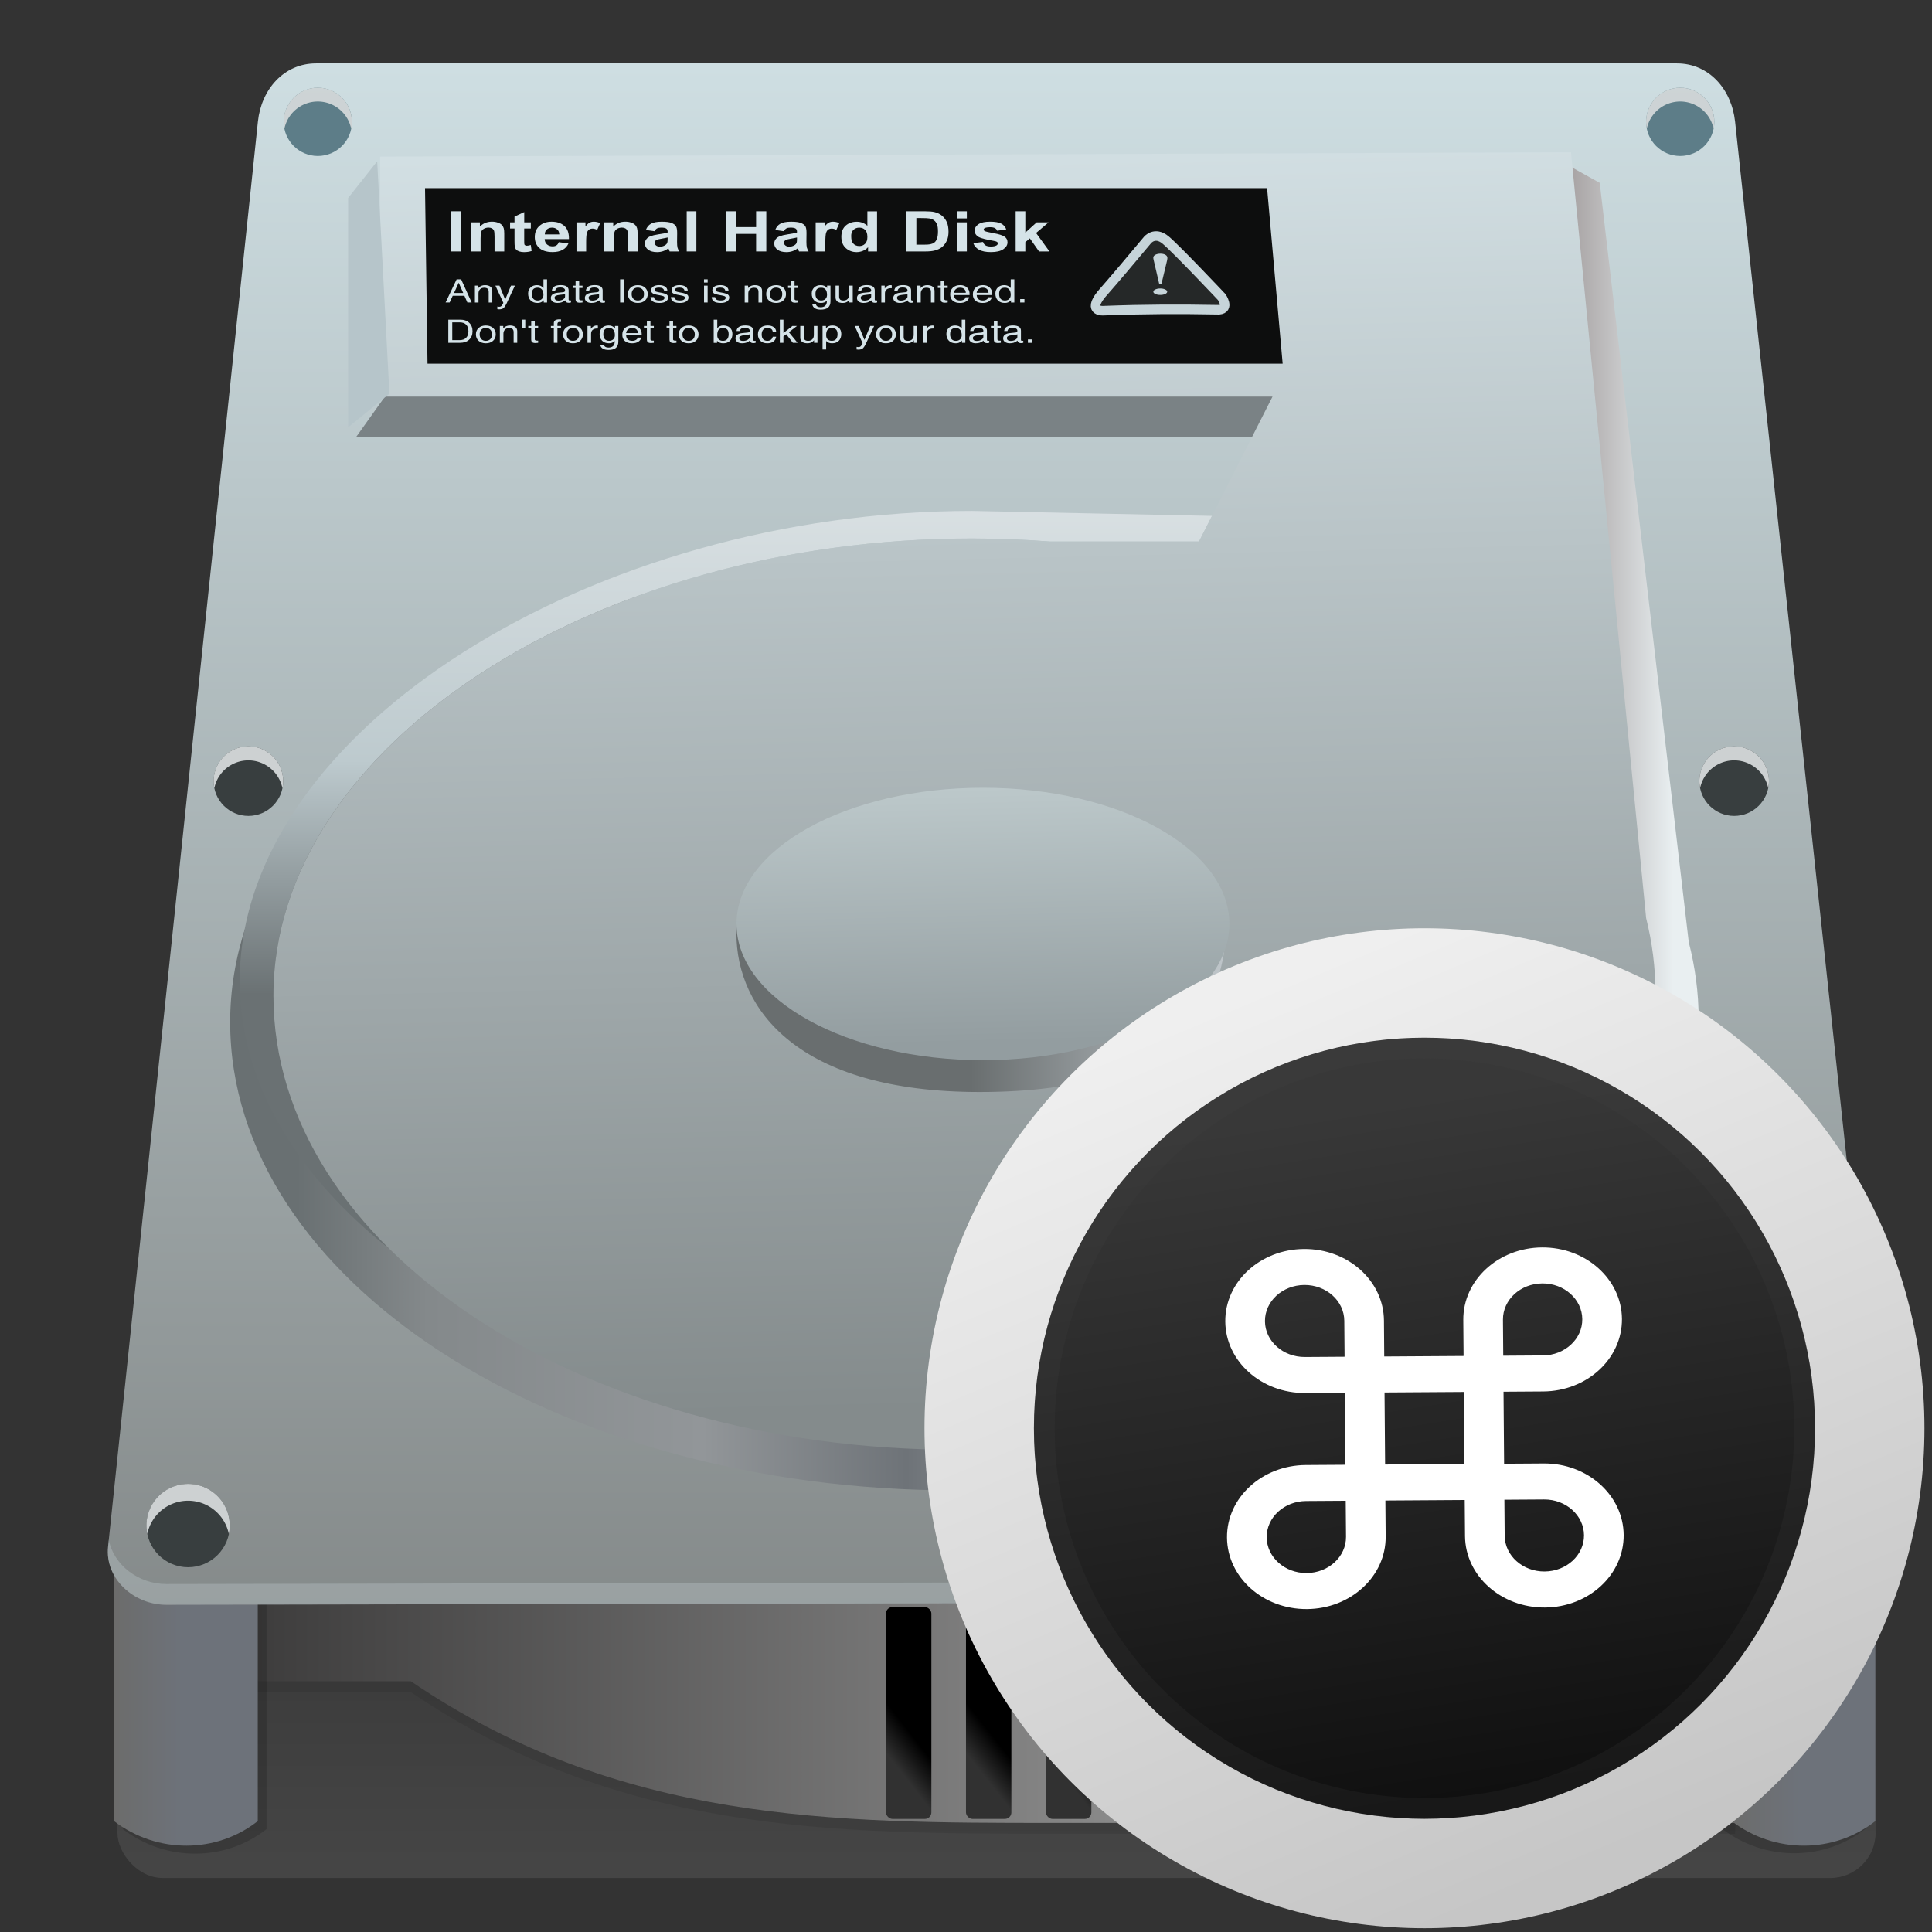
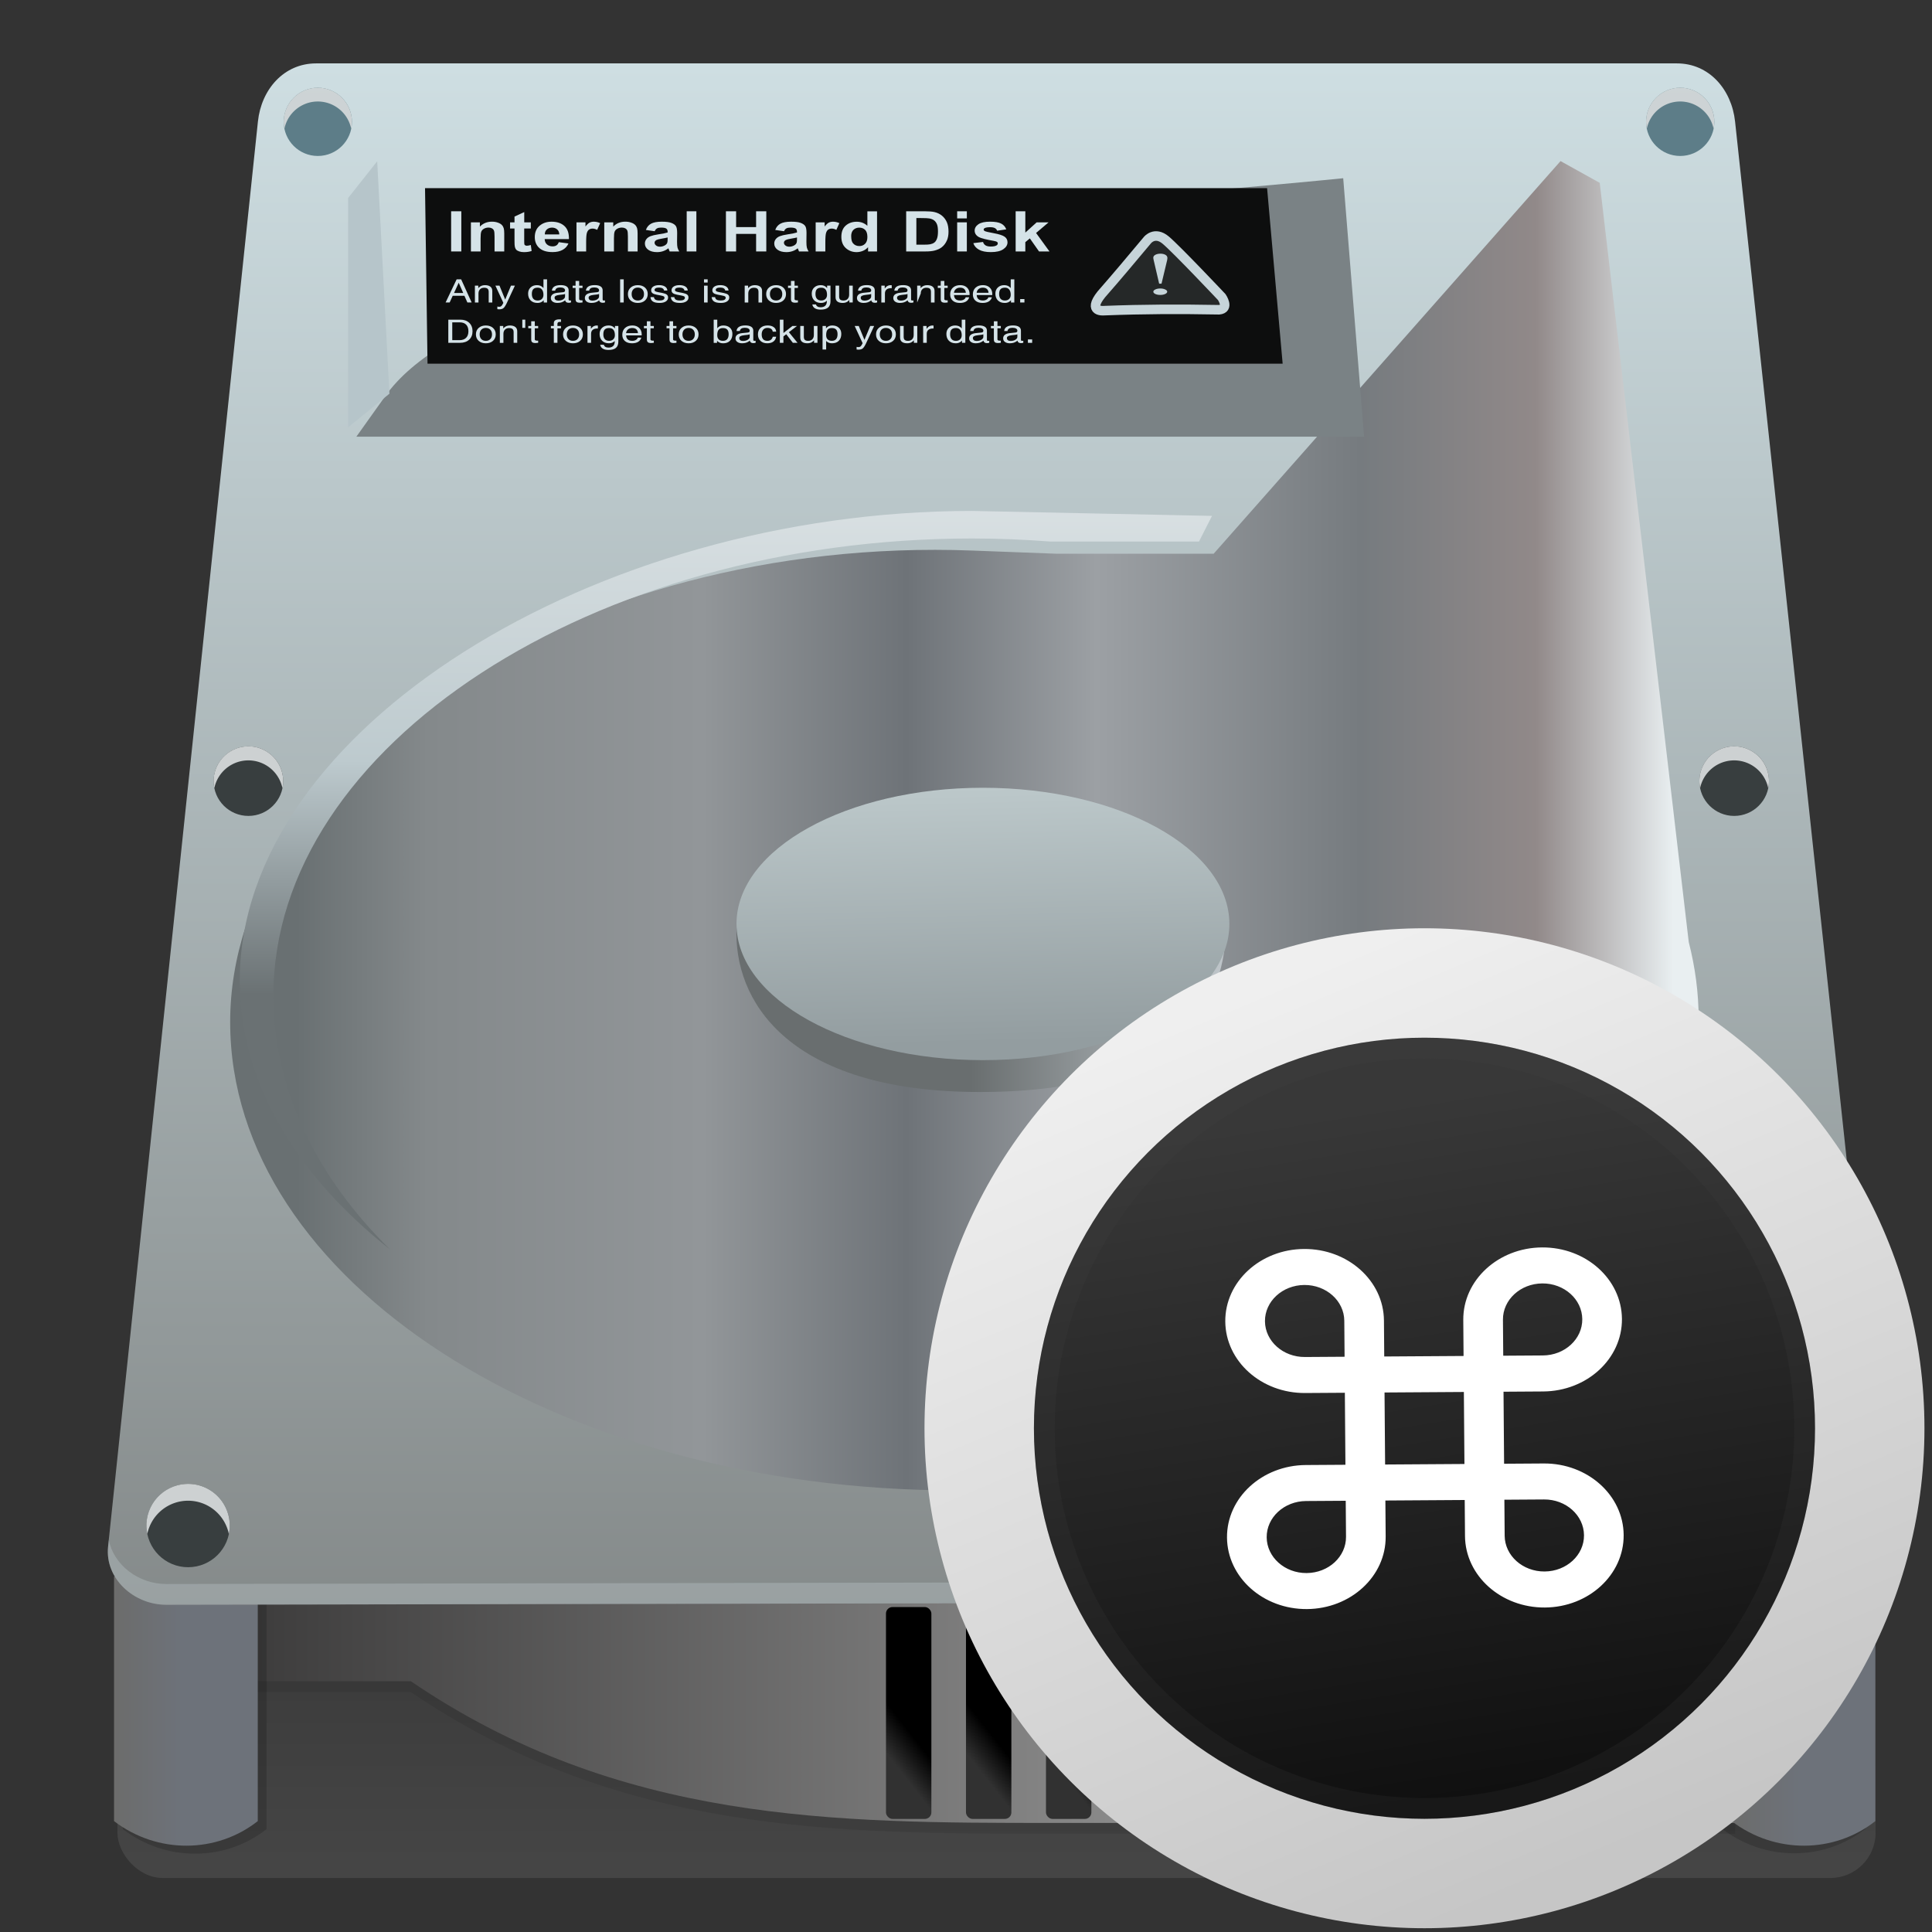
<svg xmlns="http://www.w3.org/2000/svg" xmlns:ns1="http://www.inkscape.org/namespaces/inkscape" xmlns:ns2="http://sodipodi.sourceforge.net/DTD/sodipodi-0.dtd" xmlns:ns4="http://www.openswatchbook.org/uri/2009/osb" xmlns:xlink="http://www.w3.org/1999/xlink" id="svg2" version="1.1" ns1:version="0.91 r13725" width="128" height="128" viewBox="0 0 128 128" ns2:docname="drive-harddisk-root.svg">
  <rect x="0" y="0" width="128" height="128" fill="#333333" stroke="none" />
  <defs id="defs6">
    <linearGradient ns1:collect="always" id="linearGradient4335">
      <stop style="stop-color:#383838;stop-opacity:1" offset="0" id="stop4337" />
      <stop style="stop-color:#101010;stop-opacity:1" offset="1" id="stop4339" />
    </linearGradient>
    <linearGradient ns1:collect="always" id="linearGradient4323">
      <stop style="stop-color:#efefef;stop-opacity:1" offset="0" id="stop4325" />
      <stop style="stop-color:#c6c6c6;stop-opacity:1" offset="1" id="stop4327" />
    </linearGradient>
    <linearGradient ns1:collect="always" id="linearGradient5164">
      <stop style="stop-color:#bdc4c8;stop-opacity:1;" offset="0" id="stop5166" />
      <stop style="stop-color:#696e6f;stop-opacity:1" offset="1" id="stop5168" />
    </linearGradient>
    <linearGradient ns1:collect="always" id="linearGradient4340">
      <stop style="stop-color:#000000;stop-opacity:1;" offset="0" id="stop4342" />
      <stop style="stop-color:#313131;stop-opacity:1" offset="1" id="stop4344" />
    </linearGradient>
    <linearGradient ns1:collect="always" id="linearGradient4330">
      <stop style="stop-color:#8a8a8a;stop-opacity:1;" offset="0" id="stop4332" />
      <stop style="stop-color:#3d3c3c;stop-opacity:1" offset="1" id="stop4334" />
    </linearGradient>
    <linearGradient ns1:collect="always" id="linearGradient4312">
      <stop style="stop-color:#373737;stop-opacity:1;" offset="0" id="stop4314" />
      <stop style="stop-color:#454545;stop-opacity:1" offset="1" id="stop4316" />
    </linearGradient>
    <linearGradient ns1:collect="always" id="linearGradient4285">
      <stop style="stop-color:#e3e8ea;stop-opacity:1" offset="0" id="stop4287" />
      <stop id="stop4293" offset="0.6" style="stop-color:#bdcace;stop-opacity:1" />
      <stop style="stop-color:#6a7173;stop-opacity:1" offset="1" id="stop4289" />
    </linearGradient>
    <linearGradient ns1:collect="always" id="linearGradient4259">
      <stop style="stop-color:#e9eff1;stop-opacity:1;" offset="0" id="stop4261" />
      <stop id="stop4267" offset="0.1" style="stop-color:#918989;stop-opacity:1" />
      <stop style="stop-color:#767b7f;stop-opacity:1" offset="0.227" id="stop4269" />
      <stop id="stop4271" offset="0.419" style="stop-color:#9ca0a4;stop-opacity:1" />
      <stop style="stop-color:#6e7378;stop-opacity:1" offset="0.557" id="stop4273" />
      <stop id="stop4275" offset="0.705" style="stop-color:#929699;stop-opacity:1" />
      <stop style="stop-color:#84898b;stop-opacity:1" offset="0.905" id="stop4277" />
      <stop style="stop-color:#697072;stop-opacity:1" offset="1" id="stop4263" />
    </linearGradient>
    <linearGradient ns1:collect="always" id="linearGradient4241">
      <stop style="stop-color:#d3e0e4;stop-opacity:1" offset="0" id="stop4243" />
      <stop style="stop-color:#848b8c;stop-opacity:1" offset="1" id="stop4245" />
    </linearGradient>
    <linearGradient ns1:collect="always" id="linearGradient4203">
      <stop style="stop-color:#696f71;stop-opacity:1" offset="0" id="stop4205" />
      <stop style="stop-color:#b8bfc3;stop-opacity:1" offset="1" id="stop4207" />
    </linearGradient>
    <linearGradient ns1:collect="always" id="linearGradient4191">
      <stop style="stop-color:#bcc8ca;stop-opacity:1;" offset="0" id="stop4193" />
      <stop style="stop-color:#939da0;stop-opacity:1" offset="1" id="stop4195" />
    </linearGradient>
    <linearGradient ns1:collect="always" id="linearGradient4163">
      <stop style="stop-color:#cedee2;stop-opacity:1;" offset="0" id="stop4165" />
      <stop style="stop-color:#848989;stop-opacity:1" offset="1" id="stop4167" />
    </linearGradient>
    <linearGradient ns1:collect="always" id="linearGradient4141">
      <stop style="stop-color:#6c6c6b;stop-opacity:1" offset="0" id="stop4143" />
      <stop style="stop-color:#6d727a;stop-opacity:1" offset="1" id="stop4145" />
    </linearGradient>
    <linearGradient ns1:collect="always" xlink:href="#linearGradient4141" id="linearGradient4147" x1="166.11" y1="136.335" x2="171.503" y2="136.335" gradientUnits="userSpaceOnUse" gradientTransform="matrix(0.845,0,0,0.845,-25.691,-0.514)" />
    <linearGradient ns1:collect="always" xlink:href="#linearGradient4163" id="linearGradient4169" x1="230.568" y1="6.714" x2="230.568" y2="129.439" gradientUnits="userSpaceOnUse" gradientTransform="matrix(0.845,0,0,0.845,-130.216,-1.373)" />
    <linearGradient ns1:collect="always" xlink:href="#linearGradient4141" id="linearGradient4173" gradientUnits="userSpaceOnUse" gradientTransform="matrix(0.845,0,0,0.845,-132.859,-0.514)" x1="166.11" y1="136.335" x2="171.503" y2="136.335" />
    <linearGradient ns1:collect="always" xlink:href="#linearGradient4191" id="linearGradient4197" x1="134.746" y1="63.39" x2="135.254" y2="83.39" gradientUnits="userSpaceOnUse" />
    <linearGradient ns1:collect="always" xlink:href="#linearGradient4203" id="linearGradient4209" x1="130.723" y1="76.017" x2="154.746" y2="76.017" gradientUnits="userSpaceOnUse" />
    <linearGradient ns1:collect="always" xlink:href="#linearGradient4241" id="linearGradient4247" x1="237.316" y1="11.673" x2="239.686" y2="111.866" gradientUnits="userSpaceOnUse" gradientTransform="matrix(0.845,0,0,0.845,-130.216,-1.373)" />
    <linearGradient ns1:collect="always" xlink:href="#linearGradient4259" id="linearGradient4265" x1="285.305" y1="58.879" x2="177.35" y2="58.879" gradientUnits="userSpaceOnUse" gradientTransform="matrix(0.845,0,0,0.845,-130.216,-1.373)" />
    <linearGradient ns1:collect="always" xlink:href="#linearGradient4285" id="linearGradient4291" x1="223.653" y1="33.812" x2="223.653" y2="79.594" gradientUnits="userSpaceOnUse" gradientTransform="matrix(0.845,0,0,0.845,-130.216,-1.373)" />
    <linearGradient ns1:collect="always" xlink:href="#linearGradient4312" id="linearGradient4318" x1="84.407" y1="168.22" x2="84.407" y2="191.949" gradientUnits="userSpaceOnUse" gradientTransform="matrix(0.845,0,0,0.845,1.19,-38.768)" />
    <linearGradient ns1:collect="always" xlink:href="#linearGradient4330" id="linearGradient4336" x1="242.094" y1="131.035" x2="173.32" y2="131.035" gradientUnits="userSpaceOnUse" gradientTransform="matrix(0.845,0,0,0.845,-130.216,-1.373)" />
    <linearGradient ns1:collect="always" xlink:href="#linearGradient4340" id="linearGradient4346" x1="120.593" y1="137.542" x2="118.644" y2="139.068" gradientUnits="userSpaceOnUse" gradientTransform="translate(-46.262,0)" />
    <linearGradient ns1:collect="always" xlink:href="#linearGradient4340" id="linearGradient4352" gradientUnits="userSpaceOnUse" gradientTransform="translate(-39.989,0)" x1="120.593" y1="137.542" x2="118.644" y2="139.068" />
    <linearGradient ns1:collect="always" xlink:href="#linearGradient4340" id="linearGradient4356" gradientUnits="userSpaceOnUse" gradientTransform="translate(-33.717,0)" x1="120.593" y1="137.542" x2="118.644" y2="139.068" />
    <linearGradient ns1:collect="always" xlink:href="#linearGradient4340" id="linearGradient4360" gradientUnits="userSpaceOnUse" gradientTransform="translate(-27.445,0)" x1="120.593" y1="137.542" x2="118.644" y2="139.068" />
    <linearGradient ns1:collect="always" xlink:href="#linearGradient4340" id="linearGradient4364" gradientUnits="userSpaceOnUse" gradientTransform="translate(-21.173,0)" x1="120.593" y1="137.542" x2="118.644" y2="139.068" />
    <linearGradient ns1:collect="always" xlink:href="#linearGradient4340" id="linearGradient4368" gradientUnits="userSpaceOnUse" gradientTransform="translate(-14.901,0)" x1="120.593" y1="137.542" x2="118.644" y2="139.068" />
    <linearGradient ns1:collect="always" xlink:href="#linearGradient4340" id="linearGradient4372" gradientUnits="userSpaceOnUse" gradientTransform="translate(-8.629,0)" x1="120.593" y1="137.542" x2="118.644" y2="139.068" />
    <linearGradient ns4:paint="solid" id="linearGradient6987">
      <stop id="stop6985" offset="0" style="stop-color:#77d2fb;stop-opacity:1;" />
    </linearGradient>
    <linearGradient ns1:collect="always" xlink:href="#linearGradient5164" id="linearGradient5170" x1="167.682" y1="75.318" x2="148.326" y2="75.318" gradientUnits="userSpaceOnUse" />
    <linearGradient ns1:collect="always" xlink:href="#linearGradient4323" id="linearGradient4329" x1="80.5" y1="66.625" x2="104.5" y2="123.875" gradientUnits="userSpaceOnUse" />
    <linearGradient ns1:collect="always" xlink:href="#linearGradient4335" id="linearGradient4341" x1="86.75" y1="73.875" x2="94" y2="119.625" gradientUnits="userSpaceOnUse" />
  </defs>
  <ns2:namedview pagecolor="#ffffff" bordercolor="#666666" borderopacity="1" objecttolerance="10" gridtolerance="10" guidetolerance="10" ns1:pageopacity="0" ns1:pageshadow="2" ns1:window-width="1920" ns1:window-height="1025" id="namedview4" showgrid="false" showguides="false" ns1:zoom="2" ns1:cx="17.064053" ns1:cy="19.320476" ns1:window-x="0" ns1:window-y="26" ns1:window-maximized="1" ns1:current-layer="svg2" />
  <ellipse style="opacity:1;fill:#848989;fill-opacity:1;stroke:none;stroke-width:2;stroke-linecap:round;stroke-linejoin:round;stroke-miterlimit:4;stroke-dasharray:none;stroke-dashoffset:0;stroke-opacity:0.03;paint-order:fill markers stroke" id="path4189" cx="76.78" cy="92.915" rx="0.169" ry="0.847" />
  <rect style="opacity:1;fill:url(#linearGradient4318);fill-opacity:1;stroke:none;stroke-width:2;stroke-linecap:round;stroke-linejoin:round;stroke-miterlimit:4;stroke-dasharray:none;stroke-dashoffset:0;stroke-opacity:0.03;paint-order:fill markers stroke" id="rect4310" width="116.481" height="21.061" x="7.781" y="103.359" rx="2.99" ry="2.99" />
  <path ns2:nodetypes="ccsccscc" ns1:connector-curvature="0" id="path4383" d="m 17.088,112.102 10.131,0 c 13.806,9.399 28.118,9.388 42.549,9.388 l 39.309,0 5.876,0 c 0,0 0.608,-14.859 -0.203,-14.656 -0.81,0.203 -99.08,0 -99.08,0 z" style="fill:#000000;fill-opacity:0.084;stroke:none;stroke-width:1px;stroke-linecap:butt;stroke-linejoin:miter;stroke-opacity:1" />
  <path style="fill:url(#linearGradient4336);fill-opacity:1;stroke:none;stroke-width:1px;stroke-linecap:butt;stroke-linejoin:miter;stroke-opacity:1" d="m 17.088,111.386 10.131,0 c 13.806,9.399 28.118,9.388 42.549,9.388 l 39.309,0 5.876,0 c 0,0 0.608,-14.859 -0.203,-14.656 -0.81,0.203 -99.08,0 -99.08,0 z" id="path4320" ns1:connector-curvature="0" ns2:nodetypes="ccsccscc" />
  <path ns2:nodetypes="ccccc" ns1:connector-curvature="0" id="path4385" d="m 114.079,104.946 9.523,0 0,16.209 c -2.717,2.141 -6.638,2.202 -9.523,0 z" style="opacity:1;fill:#000000;fill-opacity:0.171;stroke:none;stroke-width:2;stroke-linecap:round;stroke-linejoin:round;stroke-miterlimit:4;stroke-dasharray:none;stroke-dashoffset:0;stroke-opacity:0.03;paint-order:fill markers stroke" />
  <path style="opacity:1;fill:url(#linearGradient4147);fill-opacity:1;stroke:none;stroke-width:2;stroke-linecap:round;stroke-linejoin:round;stroke-miterlimit:4;stroke-dasharray:none;stroke-dashoffset:0;stroke-opacity:0.03;paint-order:fill markers stroke" d="m 114.723,104.444 9.523,0 0,16.209 c -2.717,2.141 -6.638,2.202 -9.523,0 z" id="rect4138" ns1:connector-curvature="0" ns2:nodetypes="ccccc" />
  <path style="opacity:1;fill:#000000;fill-opacity:0.171;stroke:none;stroke-width:2;stroke-linecap:round;stroke-linejoin:round;stroke-miterlimit:4;stroke-dasharray:none;stroke-dashoffset:0;stroke-opacity:0.03;paint-order:fill markers stroke" d="m 8.136,104.973 9.523,0 0,16.209 c -2.717,2.141 -6.638,2.202 -9.523,0 z" id="path4387" ns1:connector-curvature="0" ns2:nodetypes="ccccc" />
  <path ns2:nodetypes="ccccc" ns1:connector-curvature="0" id="path4171" d="m 7.555,104.444 9.523,0 0,16.209 c -2.717,2.141 -6.638,2.202 -9.523,0 z" style="opacity:1;fill:url(#linearGradient4173);fill-opacity:1;stroke:none;stroke-width:2;stroke-linecap:round;stroke-linejoin:round;stroke-miterlimit:4;stroke-dasharray:none;stroke-dashoffset:0;stroke-opacity:0.03;paint-order:fill markers stroke" />
  <path style="opacity:1;fill:url(#linearGradient4169);fill-opacity:1;stroke:none;stroke-width:2;stroke-linecap:round;stroke-linejoin:round;stroke-miterlimit:4;stroke-dasharray:none;stroke-dashoffset:0;stroke-opacity:0.03;paint-order:fill markers stroke" d="m 20.938,4.2 90.165,0 c 2.133,0 3.622,1.729 3.85,3.85 l 10.131,94.218 c 0.228,2.121 -1.717,3.846 -3.85,3.85 l -110.224,0.203 c -2.133,0.004 -4.073,-1.729 -3.85,-3.85 L 17.088,8.05 c 0.223,-2.121 1.717,-3.85 3.85,-3.85 z" id="rect4160" ns1:connector-curvature="0" ns2:nodetypes="sssssssss" />
  <path ns1:connector-curvature="0" id="path4257" d="m 105.986,12.114 -2.596,-1.442 -22.981,26.013 -10.454,0 -5.521,-0.209 C 37.883,35.469 15.249,50.576 15.249,67.713 c 0,17.137 21.538,31.029 48.107,31.029 26.569,0 49.184,-14.1 49.184,-31.237 0,-1.734 -0.232,-3.434 -0.656,-5.091 z" style="opacity:1;fill:url(#linearGradient4265);fill-opacity:1;stroke:none;stroke-width:2;stroke-linecap:round;stroke-linejoin:round;stroke-miterlimit:4;stroke-dasharray:none;stroke-dashoffset:0;stroke-opacity:0.03;paint-order:fill markers stroke" ns2:nodetypes="ccccsssscc" />
  <path style="fill:#7a8285;fill-opacity:1;stroke:none;stroke-width:1px;stroke-linecap:butt;stroke-linejoin:miter;stroke-opacity:1" d="m 23.61,28.931 66.765,0 -1.384,-17.123 c -16.85,1.703 -56.107,3.893 -63.495,14.476 z" id="path4279" ns1:connector-curvature="0" ns2:nodetypes="cccsc" />
  <path style="opacity:1;fill:url(#linearGradient4291);fill-opacity:1;stroke:none;stroke-width:2;stroke-linecap:round;stroke-linejoin:round;stroke-miterlimit:4;stroke-dasharray:none;stroke-dashoffset:0;stroke-opacity:0.03;paint-order:fill markers stroke" d="m 64.402,33.851 c -25.004,-10e-7 -48.516,14.483 -48.516,31.1 0,6.805 3.778,12.945 9.952,17.826 -4.876,-4.8 -7.723,-10.585 -7.723,-16.812 0,-16.617 21.283,-30.289 46.287,-30.289 1.758,0 3.49,0.073 5.196,0.203 l 9.838,0 0.862,-1.699 -15.896,-0.329 z" id="path4283" ns1:connector-curvature="0" />
-   <path style="opacity:1;fill:url(#linearGradient4247);fill-opacity:1;stroke:none;stroke-width:2;stroke-linecap:round;stroke-linejoin:round;stroke-miterlimit:4;stroke-dasharray:none;stroke-dashoffset:0;stroke-opacity:0.03;paint-order:fill markers stroke" d="m 104.079,10.088 -78.894,0.287 0,15.902 59.122,0 -4.87,9.601 -9.838,0 c -1.706,-0.13 -3.438,-0.203 -5.196,-0.203 -25.004,-10e-7 -46.287,13.672 -46.287,30.289 0,16.617 20.269,30.088 45.274,30.088 25.004,0 46.287,-13.672 46.287,-30.289 0,-1.682 -0.218,-3.33 -0.617,-4.936 l -4.979,-50.738 z" id="path4235" ns1:connector-curvature="0" />
  <g transform="matrix(0.845,0,0,0.845,7.869,-1.391)" id="g4175">
    <circle style="opacity:1;fill:#383e3f;fill-opacity:1;stroke:none;stroke-width:2;stroke-linecap:round;stroke-linejoin:round;stroke-miterlimit:4;stroke-dasharray:none;stroke-dashoffset:0;stroke-opacity:0.03;paint-order:fill markers stroke" id="circle4177" cx="132.523" cy="121.259" r="3.266" />
    <path ns1:connector-curvature="0" style="opacity:1;fill:#cdd1d2;fill-opacity:1;stroke:none;stroke-width:2;stroke-linecap:round;stroke-linejoin:round;stroke-miterlimit:4;stroke-dasharray:none;stroke-dashoffset:0;stroke-opacity:0.03;paint-order:fill markers stroke" d="m 132.523,117.992 a 3.266,3.266 0 0 0 -3.268,3.268 3.266,3.266 0 0 0 0.07,0.652 3.266,3.266 0 0 1 3.197,-2.602 3.266,3.266 0 0 1 3.195,2.613 3.266,3.266 0 0 0 0.07,-0.664 3.266,3.266 0 0 0 -3.266,-3.268 z" id="path4179" />
  </g>
  <g id="g4181" transform="matrix(0.845,0,0,0.845,-99.519,-1.391)">
    <circle r="3.266" cy="121.259" cx="132.523" id="circle4183" style="opacity:1;fill:#383e3f;fill-opacity:1;stroke:none;stroke-width:2;stroke-linecap:round;stroke-linejoin:round;stroke-miterlimit:4;stroke-dasharray:none;stroke-dashoffset:0;stroke-opacity:0.03;paint-order:fill markers stroke" />
    <path id="path4185" d="m 132.523,117.992 a 3.266,3.266 0 0 0 -3.268,3.268 3.266,3.266 0 0 0 0.07,0.652 3.266,3.266 0 0 1 3.197,-2.602 3.266,3.266 0 0 1 3.195,2.613 3.266,3.266 0 0 0 0.07,-0.664 3.266,3.266 0 0 0 -3.266,-3.268 z" style="opacity:1;fill:#cdd1d2;fill-opacity:1;stroke:none;stroke-width:2;stroke-linecap:round;stroke-linejoin:round;stroke-miterlimit:4;stroke-dasharray:none;stroke-dashoffset:0;stroke-opacity:0.03;paint-order:fill markers stroke" ns1:connector-curvature="0" />
  </g>
  <g id="g4227" transform="matrix(0.845,0,0,0.845,-1.755,-1.373)">
    <g id="g4215" transform="matrix(0.835,0,0,0.835,-89.103,-38.381)">
      <circle r="3.266" cy="121.259" cx="132.523" id="circle4217" style="opacity:1;fill:#383e3f;fill-opacity:1;stroke:none;stroke-width:2;stroke-linecap:round;stroke-linejoin:round;stroke-miterlimit:4;stroke-dasharray:none;stroke-dashoffset:0;stroke-opacity:0.03;paint-order:fill markers stroke" />
      <path id="path4219" d="m 132.523,117.992 a 3.266,3.266 0 0 0 -3.268,3.268 3.266,3.266 0 0 0 0.07,0.652 3.266,3.266 0 0 1 3.197,-2.602 3.266,3.266 0 0 1 3.195,2.613 3.266,3.266 0 0 0 0.07,-0.664 3.266,3.266 0 0 0 -3.266,-3.268 z" style="opacity:1;fill:#cdd1d2;fill-opacity:1;stroke:none;stroke-width:2;stroke-linecap:round;stroke-linejoin:round;stroke-miterlimit:4;stroke-dasharray:none;stroke-dashoffset:0;stroke-opacity:0.03;paint-order:fill markers stroke" ns1:connector-curvature="0" />
    </g>
    <g transform="matrix(0.835,0,0,0.835,27.39,-38.381)" id="g4221">
      <circle style="opacity:1;fill:#383e3f;fill-opacity:1;stroke:none;stroke-width:2;stroke-linecap:round;stroke-linejoin:round;stroke-miterlimit:4;stroke-dasharray:none;stroke-dashoffset:0;stroke-opacity:0.03;paint-order:fill markers stroke" id="circle4223" cx="132.523" cy="121.259" r="3.266" />
      <path ns1:connector-curvature="0" style="opacity:1;fill:#cdd1d2;fill-opacity:1;stroke:none;stroke-width:2;stroke-linecap:round;stroke-linejoin:round;stroke-miterlimit:4;stroke-dasharray:none;stroke-dashoffset:0;stroke-opacity:0.03;paint-order:fill markers stroke" d="m 132.523,117.992 a 3.266,3.266 0 0 0 -3.268,3.268 3.266,3.266 0 0 0 0.07,0.652 3.266,3.266 0 0 1 3.197,-2.602 3.266,3.266 0 0 1 3.195,2.613 3.266,3.266 0 0 0 0.07,-0.664 3.266,3.266 0 0 0 -3.266,-3.268 z" id="path4225" />
    </g>
  </g>
  <path style="fill:#b6c5ca;fill-opacity:1;stroke:none;stroke-width:1px;stroke-linecap:butt;stroke-linejoin:miter;stroke-opacity:1" d="m 23.065,28.312 0,-15.196 1.925,-2.431 0.81,15.399 z" id="path4281" ns1:connector-curvature="0" ns2:nodetypes="ccccc" />
  <g transform="matrix(0.692,0,0,0.692,-70.649,-75.838)" id="g4298" style="opacity:0.782">
    <circle style="opacity:1;fill:#3e6470;fill-opacity:1;stroke:none;stroke-width:2;stroke-linecap:round;stroke-linejoin:round;stroke-miterlimit:4;stroke-dasharray:none;stroke-dashoffset:0;stroke-opacity:0.03;paint-order:fill markers stroke" id="circle4300" cx="132.523" cy="121.259" r="3.266" />
    <path ns1:connector-curvature="0" style="opacity:1;fill:#cdd1d2;fill-opacity:1;stroke:none;stroke-width:2;stroke-linecap:round;stroke-linejoin:round;stroke-miterlimit:4;stroke-dasharray:none;stroke-dashoffset:0;stroke-opacity:0.03;paint-order:fill markers stroke" d="m 132.523,117.992 a 3.266,3.266 0 0 0 -3.268,3.268 3.266,3.266 0 0 0 0.07,0.652 3.266,3.266 0 0 1 3.197,-2.602 3.266,3.266 0 0 1 3.195,2.613 3.266,3.266 0 0 0 0.07,-0.664 3.266,3.266 0 0 0 -3.266,-3.268 z" id="path4302" />
  </g>
  <g style="opacity:0.782" id="g4304" transform="matrix(0.692,0,0,0.692,19.613,-75.838)">
    <circle r="3.266" cy="121.259" cx="132.523" id="circle4306" style="opacity:1;fill:#3e6470;fill-opacity:1;stroke:none;stroke-width:2;stroke-linecap:round;stroke-linejoin:round;stroke-miterlimit:4;stroke-dasharray:none;stroke-dashoffset:0;stroke-opacity:0.03;paint-order:fill markers stroke" />
    <path id="path4308" d="m 132.523,117.992 a 3.266,3.266 0 0 0 -3.268,3.268 3.266,3.266 0 0 0 0.07,0.652 3.266,3.266 0 0 1 3.197,-2.602 3.266,3.266 0 0 1 3.195,2.613 3.266,3.266 0 0 0 0.07,-0.664 3.266,3.266 0 0 0 -3.266,-3.268 z" style="opacity:1;fill:#cdd1d2;fill-opacity:1;stroke:none;stroke-width:2;stroke-linecap:round;stroke-linejoin:round;stroke-miterlimit:4;stroke-dasharray:none;stroke-dashoffset:0;stroke-opacity:0.03;paint-order:fill markers stroke" ns1:connector-curvature="0" />
  </g>
  <g id="g4374" transform="matrix(0.845,0,0,0.845,-2.465,-1.373)">
    <rect ry="0.508" rx="0.508" y="127.627" x="72.383" height="16.61" width="3.559" id="rect4338" style="opacity:1;fill:url(#linearGradient4346);fill-opacity:1;stroke:none;stroke-width:2;stroke-linecap:round;stroke-linejoin:round;stroke-miterlimit:4;stroke-dasharray:none;stroke-dashoffset:0;stroke-opacity:1;paint-order:fill markers stroke" />
    <rect style="opacity:1;fill:url(#linearGradient4352);fill-opacity:1;stroke:none;stroke-width:2;stroke-linecap:round;stroke-linejoin:round;stroke-miterlimit:4;stroke-dasharray:none;stroke-dashoffset:0;stroke-opacity:1;paint-order:fill markers stroke" id="rect4350" width="3.559" height="16.61" x="78.655" y="127.627" rx="0.508" ry="0.508" />
    <rect ry="0.508" rx="0.508" y="127.627" x="84.927" height="16.61" width="3.559" id="rect4354" style="opacity:1;fill:url(#linearGradient4356);fill-opacity:1;stroke:none;stroke-width:2;stroke-linecap:round;stroke-linejoin:round;stroke-miterlimit:4;stroke-dasharray:none;stroke-dashoffset:0;stroke-opacity:1;paint-order:fill markers stroke" />
    <rect style="opacity:1;fill:url(#linearGradient4360);fill-opacity:1;stroke:none;stroke-width:2;stroke-linecap:round;stroke-linejoin:round;stroke-miterlimit:4;stroke-dasharray:none;stroke-dashoffset:0;stroke-opacity:1;paint-order:fill markers stroke" id="rect4358" width="3.559" height="16.61" x="91.199" y="127.627" rx="0.508" ry="0.508" />
    <rect ry="0.508" rx="0.508" y="127.627" x="97.471" height="16.61" width="3.559" id="rect4362" style="opacity:1;fill:url(#linearGradient4364);fill-opacity:1;stroke:none;stroke-width:2;stroke-linecap:round;stroke-linejoin:round;stroke-miterlimit:4;stroke-dasharray:none;stroke-dashoffset:0;stroke-opacity:1;paint-order:fill markers stroke" />
    <rect style="opacity:1;fill:url(#linearGradient4368);fill-opacity:1;stroke:none;stroke-width:2;stroke-linecap:round;stroke-linejoin:round;stroke-miterlimit:4;stroke-dasharray:none;stroke-dashoffset:0;stroke-opacity:1;paint-order:fill markers stroke" id="rect4366" width="3.559" height="16.61" x="103.743" y="127.627" rx="0.508" ry="0.508" />
    <rect ry="0.508" rx="0.508" y="127.627" x="110.015" height="16.61" width="3.559" id="rect4370" style="opacity:1;fill:url(#linearGradient4372);fill-opacity:1;stroke:none;stroke-width:2;stroke-linecap:round;stroke-linejoin:round;stroke-miterlimit:4;stroke-dasharray:none;stroke-dashoffset:0;stroke-opacity:1;paint-order:fill markers stroke" />
  </g>
  <path style="opacity:1;fill:#c1cdcf;fill-opacity:0.338;stroke:none;stroke-width:2;stroke-linecap:round;stroke-linejoin:round;stroke-miterlimit:4;stroke-dasharray:none;stroke-dashoffset:0;stroke-opacity:0.03;paint-order:fill markers stroke" d="m 125.037,101.837 c -0.332,1.666 -1.997,2.904 -3.802,2.907 l -110.225,0.201 c -1.808,0.003 -3.472,-1.242 -3.802,-2.914 l -0.046,0.439 c -0.223,2.121 1.716,3.853 3.848,3.848 l 110.225,-0.201 c 2.133,-0.004 4.076,-1.73 3.848,-3.85 l -0.046,-0.431 z" id="path4389" ns1:connector-curvature="0" />
  <g id="g4823" transform="matrix(0.927,0,0,0.927,-357.609,-18.196)">
    <path ns1:connector-curvature="0" id="path1033-6" d="m 416.147,33.077 60.182,0 1.112,12.543 -61.116,0 z" style="fill:#0d0e0e;fill-opacity:1;stroke:none;stroke-width:0.072px;stroke-linecap:butt;stroke-linejoin:miter;stroke-opacity:1" ns2:nodetypes="ccccc" />
    <path style="fill:#252828;fill-opacity:1;stroke:#c6d4d9;stroke-width:0.682;stroke-linecap:round;stroke-linejoin:round;stroke-miterlimit:4;stroke-dasharray:none;stroke-opacity:1" d="m 464.676,41.832 c 0,0 -1.23,0.129 -0.194,-1.165 1.274,-1.46 1.841,-2.144 3.3,-3.883 0,0 0.518,-0.647 1.294,0 0.777,0.647 4.012,4.077 4.012,4.077 0,0 0.582,0.841 -0.194,0.906 -2.874,-0.052 -5.342,-0.045 -8.219,0.065 z" id="path1154-5" ns1:connector-curvature="0" ns2:nodetypes="ccccccc" />
    <g id="text1158-7" style="font-style:normal;font-weight:normal;font-size:6.248px;line-height:1.25;font-family:sans-serif;letter-spacing:0px;word-spacing:0px;fill:#c6d4d9;fill-opacity:1;stroke:none;stroke-width:0.158" transform="matrix(1.464,0,0,0.683,388.289,-143.604)" aria-label="!">
      <path id="path1031-6" style="font-style:normal;font-variant:normal;font-weight:normal;font-stretch:normal;font-family:'Times New Roman';-inkscape-font-specification:'Times New Roman, ';fill:#c6d4d9;fill-opacity:1;stroke-width:0.158" d="m 54.983,268.675 -0.116,0 -0.268,-2.471 q -0.018,-0.162 -0.018,-0.241 0,-0.192 0.101,-0.308 0.104,-0.116 0.247,-0.116 0.143,0 0.241,0.116 0.101,0.116 0.101,0.345 0,0.073 -0.012,0.204 z m -0.061,0.506 q 0.14,0 0.238,0.101 0.101,0.098 0.101,0.235 0,0.14 -0.101,0.241 -0.098,0.098 -0.238,0.098 -0.14,0 -0.241,-0.098 -0.098,-0.101 -0.098,-0.241 0,-0.137 0.098,-0.235 0.101,-0.101 0.241,-0.101 z" ns1:connector-curvature="0" />
    </g>
    <g transform="matrix(1.834,0,0,1.459,382.031,-1378.686)" style="font-style:normal;font-variant:normal;font-weight:bold;font-stretch:normal;font-size:2.749px;line-height:125%;font-family:Arial;-inkscape-font-specification:'Arial Bold';letter-spacing:0px;word-spacing:0px;fill:#d5e3e8;fill-opacity:1;stroke:none;stroke-width:1.013" id="g1062-2">
      <path ns1:connector-curvature="0" d="m 19.619,970.724 0,-1.968 0.397,0 0,1.968 -0.397,0" id="path1030-7" style="fill:#d5e3e8;fill-opacity:1;stroke-width:1.013" />
      <path ns1:connector-curvature="0" d="m 21.688,970.724 -0.377,0 0,-0.728 c -10e-7,-0.154 -0.008,-0.253 -0.024,-0.298 -0.016,-0.046 -0.043,-0.081 -0.079,-0.106 -0.036,-0.025 -0.079,-0.038 -0.13,-0.038 -0.065,0 -0.124,0.018 -0.176,0.054 -0.052,0.036 -0.088,0.083 -0.107,0.142 -0.019,0.059 -0.028,0.168 -0.028,0.328 l 0,0.646 -0.377,0 0,-1.426 0.35,0 0,0.209 c 0.124,-0.161 0.281,-0.242 0.47,-0.242 0.083,10e-6 0.159,0.015 0.228,0.046 0.069,0.029 0.121,0.068 0.156,0.114 0.036,0.046 0.06,0.099 0.074,0.158 0.014,0.059 0.021,0.144 0.021,0.254 l 0,0.886" id="path1032-0" style="fill:#d5e3e8;fill-opacity:1;stroke-width:1.013" />
      <path ns1:connector-curvature="0" d="m 22.725,969.298 0,0.301 -0.258,0 0,0.575 c -1e-6,0.116 0.002,0.184 0.007,0.204 0.005,0.019 0.017,0.035 0.034,0.047 0.018,0.013 0.039,0.019 0.064,0.019 0.035,0 0.085,-0.012 0.152,-0.036 l 0.032,0.293 c -0.088,0.038 -0.187,0.056 -0.298,0.056 -0.068,0 -0.129,-0.011 -0.184,-0.034 -0.055,-0.023 -0.095,-0.053 -0.121,-0.089 -0.025,-0.037 -0.043,-0.086 -0.052,-0.148 -0.008,-0.044 -0.012,-0.132 -0.012,-0.266 l 0,-0.621 -0.173,0 0,-0.301 0.173,0 0,-0.283 0.379,-0.22 0,0.503 0.258,0" id="path1034-3" style="fill:#d5e3e8;fill-opacity:1;stroke-width:1.013" />
      <path ns1:connector-curvature="0" d="m 23.815,970.27 0.376,0.063 c -0.048,0.138 -0.125,0.243 -0.23,0.315 -0.104,0.072 -0.234,0.107 -0.391,0.107 -0.248,0 -0.431,-0.081 -0.55,-0.243 -0.094,-0.13 -0.141,-0.294 -0.141,-0.491 0,-0.236 0.062,-0.421 0.185,-0.554 0.123,-0.134 0.28,-0.201 0.468,-0.201 0.212,1e-5 0.379,0.07 0.502,0.211 0.123,0.14 0.181,0.354 0.176,0.643 l -0.945,0 c 0.003,0.112 0.033,0.199 0.091,0.262 0.058,0.062 0.131,0.093 0.217,0.093 0.059,0 0.109,-0.016 0.149,-0.048 0.04,-0.032 0.071,-0.084 0.091,-0.156 m 0.021,-0.381 c -0.003,-0.109 -0.031,-0.192 -0.085,-0.248 -0.054,-0.057 -0.119,-0.086 -0.196,-0.086 -0.082,0 -0.15,0.03 -0.204,0.09 -0.054,0.06 -0.08,0.141 -0.079,0.244 l 0.564,0" id="path1036-9" style="fill:#d5e3e8;fill-opacity:1;stroke-width:1.013" />
      <path ns1:connector-curvature="0" d="m 24.881,970.724 -0.377,0 0,-1.426 0.35,0 0,0.203 c 0.06,-0.096 0.114,-0.159 0.161,-0.189 0.048,-0.03 0.103,-0.046 0.164,-0.046 0.086,10e-6 0.169,0.024 0.248,0.071 l -0.117,0.329 c -0.064,-0.041 -0.123,-0.062 -0.177,-0.062 -0.053,0 -0.098,0.015 -0.134,0.044 -0.037,0.029 -0.066,0.081 -0.087,0.157 -0.021,0.076 -0.031,0.235 -0.031,0.478 l 0,0.44" id="path1038-9" style="fill:#d5e3e8;fill-opacity:1;stroke-width:1.013" />
      <path ns1:connector-curvature="0" d="m 26.885,970.724 -0.377,0 0,-0.728 c -1e-6,-0.154 -0.008,-0.253 -0.024,-0.298 -0.016,-0.046 -0.043,-0.081 -0.079,-0.106 -0.036,-0.025 -0.079,-0.038 -0.13,-0.038 -0.065,0 -0.124,0.018 -0.176,0.054 -0.052,0.036 -0.088,0.083 -0.107,0.142 -0.019,0.059 -0.028,0.168 -0.028,0.328 l 0,0.646 -0.377,0 0,-1.426 0.35,0 0,0.209 c 0.124,-0.161 0.281,-0.242 0.47,-0.242 0.083,10e-6 0.159,0.015 0.228,0.046 0.069,0.029 0.121,0.068 0.156,0.114 0.036,0.046 0.06,0.099 0.074,0.158 0.014,0.059 0.021,0.144 0.021,0.254 l 0,0.886" id="path1040-9" style="fill:#d5e3e8;fill-opacity:1;stroke-width:1.013" />
      <path ns1:connector-curvature="0" d="m 27.551,969.733 -0.342,-0.062 c 0.038,-0.138 0.105,-0.24 0.199,-0.306 0.094,-0.066 0.234,-0.099 0.419,-0.099 0.168,10e-6 0.294,0.02 0.376,0.06 0.082,0.039 0.14,0.09 0.173,0.152 0.034,0.061 0.051,0.173 0.051,0.337 l -0.004,0.44 c -2e-6,0.125 0.006,0.218 0.017,0.278 0.013,0.059 0.035,0.123 0.068,0.191 l -0.373,0 c -0.01,-0.025 -0.022,-0.062 -0.036,-0.111 -0.006,-0.022 -0.011,-0.037 -0.013,-0.044 -0.064,0.063 -0.133,0.11 -0.207,0.141 -0.073,0.031 -0.152,0.047 -0.235,0.047 -0.147,0 -0.263,-0.04 -0.348,-0.119 -0.084,-0.08 -0.126,-0.18 -0.126,-0.302 0,-0.081 0.019,-0.152 0.058,-0.215 0.038,-0.064 0.092,-0.112 0.161,-0.145 0.07,-0.034 0.17,-0.064 0.301,-0.089 0.176,-0.033 0.298,-0.064 0.366,-0.093 l 0,-0.038 c -10e-7,-0.072 -0.018,-0.124 -0.054,-0.154 -0.036,-0.031 -0.103,-0.047 -0.203,-0.047 -0.067,0 -0.119,0.013 -0.157,0.04 -0.038,0.026 -0.068,0.072 -0.091,0.138 m 0.505,0.306 c -0.048,0.016 -0.125,0.035 -0.23,0.058 -0.105,0.022 -0.173,0.044 -0.205,0.066 -0.049,0.035 -0.074,0.079 -0.074,0.133 -1e-6,0.053 0.02,0.098 0.059,0.137 0.039,0.038 0.089,0.058 0.15,0.058 0.068,0 0.133,-0.022 0.195,-0.067 0.046,-0.034 0.076,-0.076 0.09,-0.125 0.01,-0.032 0.015,-0.093 0.015,-0.184 l 0,-0.075" id="path1042-1" style="fill:#d5e3e8;fill-opacity:1;stroke-width:1.013" />
      <path ns1:connector-curvature="0" d="m 28.799,970.724 0,-1.968 0.377,0 0,1.968 -0.377,0" id="path1044-7" style="fill:#d5e3e8;fill-opacity:1;stroke-width:1.013" />
      <path ns1:connector-curvature="0" d="m 30.328,970.724 0,-1.968 0.397,0 0,0.775 0.779,0 0,-0.775 0.397,0 0,1.968 -0.397,0 0,-0.86 -0.779,0 0,0.86 -0.397,0" id="path1046-2" style="fill:#d5e3e8;fill-opacity:1;stroke-width:1.013" />
      <path ns1:connector-curvature="0" d="m 32.592,969.733 -0.342,-0.062 c 0.038,-0.138 0.105,-0.24 0.199,-0.306 0.094,-0.066 0.234,-0.099 0.419,-0.099 0.168,10e-6 0.294,0.02 0.376,0.06 0.082,0.039 0.14,0.09 0.173,0.152 0.034,0.061 0.051,0.173 0.051,0.337 l -0.004,0.44 c -10e-7,0.125 0.006,0.218 0.017,0.278 0.013,0.059 0.035,0.123 0.068,0.191 l -0.373,0 c -0.01,-0.025 -0.022,-0.062 -0.036,-0.111 -0.006,-0.022 -0.011,-0.037 -0.013,-0.044 -0.064,0.063 -0.133,0.11 -0.207,0.141 -0.073,0.031 -0.152,0.047 -0.235,0.047 -0.147,0 -0.263,-0.04 -0.348,-0.119 -0.084,-0.08 -0.126,-0.18 -0.126,-0.302 0,-0.081 0.019,-0.152 0.058,-0.215 0.038,-0.064 0.092,-0.112 0.161,-0.145 0.07,-0.034 0.17,-0.064 0.301,-0.089 0.176,-0.033 0.298,-0.064 0.366,-0.093 l 0,-0.038 c -1e-6,-0.072 -0.018,-0.124 -0.054,-0.154 -0.036,-0.031 -0.103,-0.047 -0.203,-0.047 -0.067,0 -0.119,0.013 -0.157,0.04 -0.038,0.026 -0.068,0.072 -0.091,0.138 m 0.505,0.306 c -0.048,0.016 -0.125,0.035 -0.23,0.058 -0.105,0.022 -0.173,0.044 -0.205,0.066 -0.049,0.035 -0.074,0.079 -0.074,0.133 0,0.053 0.02,0.098 0.059,0.137 0.039,0.038 0.089,0.058 0.15,0.058 0.068,0 0.133,-0.022 0.195,-0.067 0.046,-0.034 0.076,-0.076 0.09,-0.125 0.01,-0.032 0.015,-0.093 0.015,-0.184 l 0,-0.075" id="path1048-3" style="fill:#d5e3e8;fill-opacity:1;stroke-width:1.013" />
      <path ns1:connector-curvature="0" d="m 34.202,970.724 -0.377,0 0,-1.426 0.35,0 0,0.203 c 0.06,-0.096 0.114,-0.159 0.161,-0.189 0.048,-0.03 0.103,-0.046 0.164,-0.046 0.086,10e-6 0.169,0.024 0.248,0.071 l -0.117,0.329 c -0.064,-0.041 -0.123,-0.062 -0.177,-0.062 -0.053,0 -0.098,0.015 -0.134,0.044 -0.037,0.029 -0.066,0.081 -0.087,0.157 -0.021,0.076 -0.031,0.235 -0.031,0.478 l 0,0.44" id="path1050-6" style="fill:#d5e3e8;fill-opacity:1;stroke-width:1.013" />
      <path ns1:connector-curvature="0" d="m 36.217,970.724 -0.35,0 0,-0.209 c -0.058,0.081 -0.127,0.142 -0.207,0.183 -0.079,0.039 -0.158,0.059 -0.239,0.059 -0.164,0 -0.304,-0.066 -0.421,-0.197 -0.116,-0.132 -0.174,-0.317 -0.174,-0.553 0,-0.242 0.057,-0.425 0.17,-0.55 0.114,-0.126 0.257,-0.189 0.431,-0.189 0.159,10e-6 0.297,0.066 0.413,0.199 l 0,-0.709 0.377,0 0,1.968 m -1.007,-0.744 c -10e-7,0.152 0.021,0.262 0.063,0.33 0.061,0.098 0.146,0.148 0.255,0.148 0.087,0 0.161,-0.037 0.221,-0.11 0.061,-0.074 0.091,-0.185 0.091,-0.332 -10e-7,-0.164 -0.03,-0.281 -0.089,-0.353 -0.059,-0.072 -0.135,-0.109 -0.227,-0.109 -0.089,0 -0.165,0.036 -0.226,0.107 -0.06,0.071 -0.09,0.177 -0.09,0.318" id="path1052-5" style="fill:#d5e3e8;fill-opacity:1;stroke-width:1.013" />
      <path ns1:connector-curvature="0" d="m 37.353,968.756 0.726,0 c 0.164,0 0.289,0.013 0.374,0.038 0.115,0.034 0.214,0.094 0.297,0.181 0.082,0.087 0.145,0.193 0.188,0.319 0.043,0.125 0.064,0.28 0.064,0.464 -2e-6,0.162 -0.02,0.302 -0.06,0.419 -0.049,0.143 -0.119,0.259 -0.211,0.348 -0.069,0.067 -0.162,0.119 -0.279,0.157 -0.088,0.028 -0.205,0.042 -0.352,0.042 l -0.748,0 0,-1.968 m 0.397,0.333 0,1.303 0.297,0 c 0.111,0 0.191,-0.006 0.24,-0.019 0.064,-0.016 0.118,-0.043 0.16,-0.082 0.043,-0.038 0.078,-0.102 0.105,-0.189 0.027,-0.089 0.04,-0.209 0.04,-0.361 -2e-6,-0.152 -0.013,-0.269 -0.04,-0.35 -0.027,-0.081 -0.064,-0.145 -0.113,-0.191 -0.048,-0.046 -0.11,-0.076 -0.184,-0.093 -0.055,-0.013 -0.164,-0.019 -0.326,-0.019 l -0.179,0" id="path1054-5" style="fill:#d5e3e8;fill-opacity:1;stroke-width:1.013" />
      <path ns1:connector-curvature="0" d="m 39.339,969.105 0,-0.349 0.377,0 0,0.349 -0.377,0 m 0,1.619 0,-1.426 0.377,0 0,1.426 -0.377,0" id="path1056-8" style="fill:#d5e3e8;fill-opacity:1;stroke-width:1.013" />
      <path ns1:connector-curvature="0" d="m 39.968,970.317 0.379,-0.058 c 0.016,0.073 0.049,0.129 0.098,0.168 0.049,0.038 0.118,0.056 0.207,0.056 0.098,0 0.171,-0.018 0.22,-0.054 0.033,-0.025 0.05,-0.059 0.05,-0.101 -10e-7,-0.029 -0.009,-0.052 -0.027,-0.071 -0.019,-0.018 -0.061,-0.035 -0.126,-0.05 -0.304,-0.067 -0.497,-0.128 -0.579,-0.184 -0.113,-0.077 -0.169,-0.184 -0.169,-0.321 0,-0.123 0.049,-0.227 0.146,-0.311 0.098,-0.084 0.249,-0.126 0.454,-0.126 0.195,10e-6 0.34,0.032 0.435,0.095 0.095,0.064 0.16,0.157 0.196,0.282 l -0.356,0.066 c -0.015,-0.056 -0.044,-0.098 -0.087,-0.128 -0.042,-0.029 -0.102,-0.044 -0.181,-0.044 -0.099,0 -0.17,0.014 -0.213,0.042 -0.029,0.02 -0.043,0.045 -0.043,0.076 0,0.027 0.013,0.05 0.038,0.069 0.034,0.025 0.151,0.06 0.352,0.106 0.201,0.046 0.342,0.102 0.421,0.168 0.079,0.067 0.118,0.161 0.118,0.281 -1e-6,0.131 -0.055,0.243 -0.164,0.337 -0.109,0.094 -0.271,0.141 -0.485,0.141 -0.194,0 -0.348,-0.039 -0.462,-0.118 -0.113,-0.079 -0.187,-0.186 -0.221,-0.321" id="path1058-1" style="fill:#d5e3e8;fill-opacity:1;stroke-width:1.013" />
      <path ns1:connector-curvature="0" d="m 41.618,970.724 0,-1.968 0.377,0 0,1.044 0.442,-0.502 0.464,0 -0.487,0.521 0.522,0.905 -0.407,0 -0.358,-0.64 -0.176,0.184 0,0.456 -0.377,0" id="path1060-4" style="fill:#d5e3e8;fill-opacity:1;stroke-width:1.013" />
    </g>
    <g transform="matrix(1.273,0,0,1.007,361.654,-940.634)" id="g1179-7" style="font-style:normal;font-weight:normal;font-size:2.99px;line-height:125%;font-family:sans-serif;letter-spacing:0px;word-spacing:0px;fill:#d5e3e8;fill-opacity:1;stroke:none;stroke-width:1.013px;stroke-linecap:butt;stroke-linejoin:miter;stroke-opacity:1">
      <g style="font-style:normal;font-variant:normal;font-weight:normal;font-stretch:normal;font-size:40px;line-height:125%;font-family:Helvetica;-inkscape-font-specification:Helvetica;letter-spacing:0px;word-spacing:0px;fill:#d5e3e8;fill-opacity:1;stroke:none;stroke-width:1.013px;stroke-linecap:butt;stroke-linejoin:miter;stroke-opacity:1" id="g1064-1" />
      <g style="font-style:normal;font-weight:normal;font-size:2.467px;line-height:125%;font-family:sans-serif;letter-spacing:0px;word-spacing:0px;fill:#d5e3e8;fill-opacity:1;stroke:none;stroke-width:1.013px;stroke-linecap:butt;stroke-linejoin:miter;stroke-opacity:1" id="g1177-3">
        <path ns1:connector-curvature="0" d="m 43.961,975.057 0.621,-1.644 0.126,0 0.127,0 0.59,1.644 0,0 -0.12,0 -0.12,0 0,0 -0.167,-0.476 0,0 -0.657,0 0,0 -0.172,0.476 0,0 -0.114,0 z m 0.737,-1.402 -0.264,0.729 0,0 0.518,0 0,0 z" style="font-style:normal;font-variant:normal;font-weight:normal;font-stretch:normal;font-size:2.29px;font-family:Helvetica;-inkscape-font-specification:Helvetica;fill:#d5e3e8;fill-opacity:1;stroke-width:1.013px" id="path1066-8" />
        <path ns1:connector-curvature="0" d="m 45.607,975.057 0,-1.196 0,0 0.095,0 0.096,0 0,0 0,0.177 0,0 0,0 0.045,-0.059 q 0.131,-0.153 0.328,-0.153 0.198,0 0.305,0.107 0.107,0.107 0.107,0.305 l 0,0.82 0,0 -0.101,0 -0.101,0 0,0 0,-0.751 q 0,-0.158 -0.061,-0.227 -0.06,-0.07 -0.197,-0.07 -0.145,0 -0.23,0.111 -0.085,0.11 -0.085,0.297 l 0,0 0,0.641 0,0 -0.101,0 -0.101,0 0,0 z" style="font-style:normal;font-variant:normal;font-weight:normal;font-stretch:normal;font-size:2.29px;font-family:Helvetica;-inkscape-font-specification:Helvetica;fill:#d5e3e8;fill-opacity:1;stroke-width:1.013px" id="path1068-4" />
        <path ns1:connector-curvature="0" d="m 47.852,973.861 -0.455,1.235 q -0.105,0.276 -0.188,0.361 -0.082,0.085 -0.246,0.085 -0.054,10e-4 -0.097,-0.012 l 0,-0.187 q 0.046,0.017 0.115,0.018 0.068,0 0.114,-0.056 0.046,-0.056 0.104,-0.209 l 0.003,-0.019 0,0 -0.444,-1.216 0,0 0.114,0 0.115,0 0,0 0.32,0.989 0,0 0,0 0.324,-0.989 0,0 0.11,0 0.111,0 0,0 z" style="font-style:normal;font-variant:normal;font-weight:normal;font-stretch:normal;font-size:2.29px;font-family:Helvetica;-inkscape-font-specification:Helvetica;fill:#d5e3e8;fill-opacity:1;stroke-width:1.013px" id="path1070-8" />
        <path ns1:connector-curvature="0" d="m 49.118,975.089 q -0.24,0 -0.382,-0.179 -0.142,-0.18 -0.142,-0.485 0,-0.269 0.138,-0.435 0.138,-0.165 0.359,-0.165 0.22,0 0.349,0.187 l 0.016,0.022 0,0 0,-0.621 0,0 0.101,0 0.101,0 0,0 0,1.644 0,0 -0.093,0 -0.094,0 0,0 0,-0.163 0,0 -0.026,0.037 q -0.124,0.159 -0.325,0.159 z m 0.011,-1.083 q -0.169,0 -0.247,0.108 -0.078,0.107 -0.078,0.342 0,0.221 0.084,0.341 0.085,0.12 0.242,0.12 0.146,0 0.236,-0.11 0.089,-0.111 0.089,-0.292 0,-0.245 -0.085,-0.377 -0.084,-0.133 -0.24,-0.133 z" style="font-style:normal;font-variant:normal;font-weight:normal;font-stretch:normal;font-size:2.29px;font-family:Helvetica;-inkscape-font-specification:Helvetica;fill:#d5e3e8;fill-opacity:1;stroke-width:1.013px" id="path1072-0" />
        <path ns1:connector-curvature="0" d="m 50.251,975.089 q -0.176,0 -0.278,-0.094 -0.103,-0.094 -0.103,-0.254 0,-0.161 0.096,-0.256 0.097,-0.095 0.283,-0.119 l 0.274,-0.035 q 0.034,-0.003 0.064,-0.011 0.039,-0.01 0.06,-0.04 0.021,-0.03 0.021,-0.076 l 0,-0.01 q 0,-0.096 -0.073,-0.15 -0.073,-0.055 -0.202,-0.055 -0.124,0 -0.195,0.058 -0.069,0.057 -0.084,0.171 l 0,0 -0.186,0 0,0 q 0.015,-0.197 0.139,-0.295 0.124,-0.1 0.356,-0.1 0.218,0 0.332,0.095 0.114,0.094 0.114,0.275 l 0,0.657 q 0,0.03 0.018,0.049 0.019,0.018 0.05,0.018 0.009,0 0.026,-0.002 0.018,-0.002 0.038,-0.007 l 0,0.145 q -0.029,0.011 -0.061,0.018 -0.032,0.007 -0.055,0.007 -0.114,0 -0.165,-0.063 -0.034,-0.041 -0.048,-0.117 l 0,0 q -0.022,0.028 -0.051,0.054 -0.151,0.135 -0.369,0.135 z m 0.417,-0.506 0,-0.13 0,0 q -0.056,0.027 -0.124,0.037 l -0.184,0.027 q -0.145,0.02 -0.212,0.068 -0.067,0.047 -0.067,0.129 0,0.101 0.055,0.155 0.055,0.054 0.155,0.054 0.159,0 0.268,-0.086 0.075,-0.06 0.1,-0.136 0.004,-0.015 0.007,-0.046 0.003,-0.032 0.003,-0.072 z" style="font-style:normal;font-variant:normal;font-weight:normal;font-stretch:normal;font-size:2.29px;font-family:Helvetica;-inkscape-font-specification:Helvetica;fill:#d5e3e8;fill-opacity:1;stroke-width:1.013px" id="path1074-4" />
        <path ns1:connector-curvature="0" d="m 51.65,975.056 q -0.103,0.016 -0.15,0.016 -0.132,0 -0.187,-0.058 -0.054,-0.058 -0.054,-0.2 l 0,-0.788 0,0 -0.165,0 0,-0.164 0.165,0 0,0 0,-0.335 0.201,0 0,0.335 0,0 0.189,0 0,0.164 -0.189,0 0,0 0,0.788 q 0,0.04 0.031,0.064 0.032,0.024 0.086,0.024 l 0.072,0 0,0.155 z" style="font-style:normal;font-variant:normal;font-weight:normal;font-stretch:normal;font-size:2.29px;font-family:Helvetica;-inkscape-font-specification:Helvetica;fill:#d5e3e8;fill-opacity:1;stroke-width:1.013px" id="path1076-6" />
        <path ns1:connector-curvature="0" d="m 52.161,975.089 q -0.176,0 -0.278,-0.094 -0.103,-0.094 -0.103,-0.254 0,-0.161 0.096,-0.256 0.097,-0.095 0.283,-0.119 l 0.274,-0.035 q 0.034,-0.003 0.064,-0.011 0.039,-0.01 0.06,-0.04 0.021,-0.03 0.021,-0.076 l 0,-0.01 q 0,-0.096 -0.073,-0.15 -0.073,-0.055 -0.202,-0.055 -0.124,0 -0.195,0.058 -0.069,0.057 -0.084,0.171 l 0,0 -0.186,0 0,0 q 0.015,-0.197 0.139,-0.295 0.124,-0.1 0.356,-0.1 0.218,0 0.332,0.095 0.114,0.094 0.114,0.275 l 0,0.657 q 0,0.03 0.018,0.049 0.019,0.018 0.05,0.018 0.009,0 0.026,-0.002 0.018,-0.002 0.038,-0.007 l 0,0.145 q -0.029,0.011 -0.061,0.018 -0.032,0.007 -0.055,0.007 -0.114,0 -0.165,-0.063 -0.034,-0.041 -0.048,-0.117 l 0,0 q -0.022,0.028 -0.051,0.054 -0.151,0.135 -0.369,0.135 z m 0.417,-0.506 0,-0.13 0,0 q -0.056,0.027 -0.124,0.037 l -0.184,0.027 q -0.145,0.02 -0.212,0.068 -0.067,0.047 -0.067,0.129 0,0.101 0.055,0.155 0.055,0.054 0.155,0.054 0.159,0 0.268,-0.086 0.075,-0.06 0.1,-0.136 0.004,-0.015 0.007,-0.046 0.003,-0.032 0.003,-0.072 z" style="font-style:normal;font-variant:normal;font-weight:normal;font-stretch:normal;font-size:2.29px;font-family:Helvetica;-inkscape-font-specification:Helvetica;fill:#d5e3e8;fill-opacity:1;stroke-width:1.013px" id="path1078-0" />
        <path ns1:connector-curvature="0" d="m 53.76,975.057 0,-1.644 0,0 0.101,0 0.101,0 0,0 0,1.644 0,0 -0.101,0 z" style="font-style:normal;font-variant:normal;font-weight:normal;font-stretch:normal;font-size:2.29px;font-family:Helvetica;-inkscape-font-specification:Helvetica;fill:#d5e3e8;fill-opacity:1;stroke-width:1.013px" id="path1080-3" />
        <path ns1:connector-curvature="0" d="m 54.753,975.089 q -0.248,0 -0.403,-0.174 -0.153,-0.174 -0.153,-0.457 0,-0.284 0.153,-0.458 0.154,-0.174 0.403,-0.174 0.25,0 0.404,0.174 0.153,0.174 0.153,0.458 0,0.283 -0.153,0.457 -0.153,0.174 -0.404,0.174 z m 0,-0.173 q 0.159,0 0.253,-0.124 0.094,-0.124 0.094,-0.334 0,-0.21 -0.094,-0.334 -0.094,-0.125 -0.253,-0.125 -0.159,0 -0.253,0.125 -0.093,0.124 -0.093,0.334 0,0.21 0.093,0.334 0.094,0.124 0.253,0.124 z" style="font-style:normal;font-variant:normal;font-weight:normal;font-stretch:normal;font-size:2.29px;font-family:Helvetica;-inkscape-font-specification:Helvetica;fill:#d5e3e8;fill-opacity:1;stroke-width:1.013px" id="path1082-2" />
        <path ns1:connector-curvature="0" d="m 56.225,974.207 0,0 q -0.009,-0.1 -0.082,-0.154 -0.072,-0.055 -0.193,-0.055 -0.125,0 -0.191,0.044 -0.065,0.044 -0.065,0.127 0,0.064 0.046,0.096 0.046,0.032 0.182,0.065 l 0.208,0.049 q 0.174,0.043 0.249,0.117 0.074,0.074 0.074,0.207 0,0.178 -0.129,0.282 -0.127,0.104 -0.345,0.104 -0.253,0 -0.377,-0.1 -0.124,-0.101 -0.138,-0.315 l 0,0 0.193,0 0,0 q 0.015,0.127 0.089,0.184 0.076,0.057 0.231,0.057 0.135,0 0.205,-0.051 0.07,-0.051 0.07,-0.15 0,-0.063 -0.046,-0.095 -0.046,-0.032 -0.184,-0.065 l -0.208,-0.049 q -0.169,-0.04 -0.24,-0.113 -0.072,-0.072 -0.072,-0.201 0,-0.169 0.12,-0.267 0.121,-0.1 0.326,-0.1 0.209,0 0.332,0.102 0.124,0.102 0.132,0.281 l 0,0 -0.189,0 z" style="font-style:normal;font-variant:normal;font-weight:normal;font-stretch:normal;font-size:2.29px;font-family:Helvetica;-inkscape-font-specification:Helvetica;fill:#d5e3e8;fill-opacity:1;stroke-width:1.013px" id="path1084-6" />
        <path ns1:connector-curvature="0" d="m 57.37,974.207 0,0 q -0.009,-0.1 -0.082,-0.154 -0.072,-0.055 -0.193,-0.055 -0.125,0 -0.191,0.044 -0.065,0.044 -0.065,0.127 0,0.064 0.046,0.096 0.046,0.032 0.182,0.065 l 0.208,0.049 q 0.174,0.043 0.249,0.117 0.074,0.074 0.074,0.207 0,0.178 -0.129,0.282 -0.127,0.104 -0.345,0.104 -0.253,0 -0.377,-0.1 -0.124,-0.101 -0.138,-0.315 l 0,0 0.193,0 0,0 q 0.015,0.127 0.089,0.184 0.076,0.057 0.231,0.057 0.135,0 0.205,-0.051 0.07,-0.051 0.07,-0.15 0,-0.063 -0.046,-0.095 -0.046,-0.032 -0.184,-0.065 l -0.208,-0.049 q -0.169,-0.04 -0.24,-0.113 -0.072,-0.072 -0.072,-0.201 0,-0.169 0.12,-0.267 0.121,-0.1 0.326,-0.1 0.209,0 0.332,0.102 0.124,0.102 0.132,0.281 l 0,0 -0.189,0 z" style="font-style:normal;font-variant:normal;font-weight:normal;font-stretch:normal;font-size:2.29px;font-family:Helvetica;-inkscape-font-specification:Helvetica;fill:#d5e3e8;fill-opacity:1;stroke-width:1.013px" id="path1086-9" />
        <path ns1:connector-curvature="0" d="m 58.471,975.057 0,-1.196 0,0 0.101,0 0.101,0 0,0 0,1.196 0,0 -0.101,0 z m -0.002,-1.644 0.206,0 0,0.228 -0.206,0 z" style="font-style:normal;font-variant:normal;font-weight:normal;font-stretch:normal;font-size:2.29px;font-family:Helvetica;-inkscape-font-specification:Helvetica;fill:#d5e3e8;fill-opacity:1;stroke-width:1.013px" id="path1088-4" />
        <path ns1:connector-curvature="0" d="m 59.66,974.207 0,0 q -0.009,-0.1 -0.082,-0.154 -0.072,-0.055 -0.193,-0.055 -0.125,0 -0.191,0.044 -0.065,0.044 -0.065,0.127 0,0.064 0.046,0.096 0.046,0.032 0.182,0.065 l 0.208,0.049 q 0.174,0.043 0.249,0.117 0.074,0.074 0.074,0.207 0,0.178 -0.129,0.282 -0.127,0.104 -0.345,0.104 -0.253,0 -0.377,-0.1 -0.124,-0.101 -0.138,-0.315 l 0,0 0.193,0 0,0 q 0.015,0.127 0.089,0.184 0.076,0.057 0.231,0.057 0.135,0 0.205,-0.051 0.07,-0.051 0.07,-0.15 0,-0.063 -0.046,-0.095 -0.046,-0.032 -0.184,-0.065 l -0.208,-0.049 q -0.169,-0.04 -0.24,-0.113 -0.072,-0.072 -0.072,-0.201 0,-0.169 0.12,-0.267 0.121,-0.1 0.326,-0.1 0.209,0 0.332,0.102 0.124,0.102 0.132,0.281 l 0,0 -0.189,0 z" style="font-style:normal;font-variant:normal;font-weight:normal;font-stretch:normal;font-size:2.29px;font-family:Helvetica;-inkscape-font-specification:Helvetica;fill:#d5e3e8;fill-opacity:1;stroke-width:1.013px" id="path1090-1" />
        <path ns1:connector-curvature="0" d="m 60.754,975.057 0,-1.196 0,0 0.095,0 0.096,0 0,0 0,0.177 0,0 0,0 0.045,-0.059 q 0.131,-0.153 0.328,-0.153 0.198,0 0.305,0.107 0.107,0.107 0.107,0.305 l 0,0.82 0,0 -0.101,0 -0.101,0 0,0 0,-0.751 q 0,-0.158 -0.061,-0.227 -0.06,-0.07 -0.197,-0.07 -0.145,0 -0.23,0.111 -0.085,0.11 -0.085,0.297 l 0,0 0,0.641 0,0 -0.101,0 -0.101,0 0,0 z" style="font-style:normal;font-variant:normal;font-weight:normal;font-stretch:normal;font-size:2.29px;font-family:Helvetica;-inkscape-font-specification:Helvetica;fill:#d5e3e8;fill-opacity:1;stroke-width:1.013px" id="path1092-3" />
        <path ns1:connector-curvature="0" d="m 62.516,975.089 q -0.248,0 -0.403,-0.174 -0.153,-0.174 -0.153,-0.457 0,-0.284 0.153,-0.458 0.154,-0.174 0.403,-0.174 0.25,0 0.404,0.174 0.153,0.174 0.153,0.458 0,0.283 -0.153,0.457 -0.153,0.174 -0.404,0.174 z m 0,-0.173 q 0.159,0 0.253,-0.124 0.094,-0.124 0.094,-0.334 0,-0.21 -0.094,-0.334 -0.094,-0.125 -0.253,-0.125 -0.159,0 -0.253,0.125 -0.093,0.124 -0.093,0.334 0,0.21 0.093,0.334 0.094,0.124 0.253,0.124 z" style="font-style:normal;font-variant:normal;font-weight:normal;font-stretch:normal;font-size:2.29px;font-family:Helvetica;-inkscape-font-specification:Helvetica;fill:#d5e3e8;fill-opacity:1;stroke-width:1.013px" id="path1094-7" />
        <path ns1:connector-curvature="0" d="m 63.743,975.056 q -0.103,0.016 -0.15,0.016 -0.132,0 -0.187,-0.058 -0.054,-0.058 -0.054,-0.2 l 0,-0.788 0,0 -0.165,0 0,-0.164 0.165,0 0,0 0,-0.335 0.201,0 0,0.335 0,0 0.189,0 0,0.164 -0.189,0 0,0 0,0.788 q 0,0.04 0.031,0.064 0.032,0.024 0.086,0.024 l 0.072,0 0,0.155 z" style="font-style:normal;font-variant:normal;font-weight:normal;font-stretch:normal;font-size:2.29px;font-family:Helvetica;-inkscape-font-specification:Helvetica;fill:#d5e3e8;fill-opacity:1;stroke-width:1.013px" id="path1096-8" />
        <path ns1:connector-curvature="0" d="m 65.012,975.396 q 0.173,0 0.264,-0.11 0.091,-0.108 0.091,-0.318 l 0,-0.039 -0.001,0.001 q -0.124,0.159 -0.324,0.159 -0.24,0 -0.382,-0.179 -0.142,-0.18 -0.142,-0.485 0,-0.269 0.14,-0.435 0.14,-0.165 0.366,-0.165 0.216,0 0.342,0.187 l 0.015,0.021 0,0 0,-0.172 0,0 0.189,0 0,1.108 q -0.001,0.303 -0.136,0.448 -0.135,0.145 -0.416,0.145 -0.203,0 -0.323,-0.094 -0.12,-0.094 -0.144,-0.273 l 0,0 0.206,0 0,0 q 0.018,0.096 0.085,0.148 0.068,0.052 0.173,0.052 z m 0.039,-1.388 q -0.169,0 -0.247,0.107 -0.077,0.107 -0.077,0.341 0,0.22 0.084,0.34 0.085,0.119 0.24,0.119 0.146,0 0.236,-0.11 0.089,-0.11 0.089,-0.29 0,-0.254 -0.082,-0.38 -0.081,-0.127 -0.244,-0.127 z" style="font-style:normal;font-variant:normal;font-weight:normal;font-stretch:normal;font-size:2.29px;font-family:Helvetica;-inkscape-font-specification:Helvetica;fill:#d5e3e8;fill-opacity:1;stroke-width:1.013px" id="path1098-8" />
        <path ns1:connector-curvature="0" d="m 66.056,973.861 0,0.771 q 0,0.151 0.058,0.218 0.058,0.066 0.189,0.066 0.145,0 0.23,-0.112 0.085,-0.113 0.085,-0.305 l 0,0 0,-0.638 0,0 0.101,0 0.101,0 0,0 0,1.196 0,0 -0.095,0 -0.096,0 0,0 0,-0.182 0,0 0,0 q -0.02,0.032 -0.045,0.061 -0.129,0.153 -0.322,0.153 -0.203,0 -0.305,-0.102 -0.102,-0.102 -0.102,-0.305 l 0,-0.822 0,0 0.101,0 0.101,0 0,0 z" style="font-style:normal;font-variant:normal;font-weight:normal;font-stretch:normal;font-size:2.29px;font-family:Helvetica;-inkscape-font-specification:Helvetica;fill:#d5e3e8;fill-opacity:1;stroke-width:1.013px" id="path1100-3" />
        <path ns1:connector-curvature="0" d="m 67.438,975.089 q -0.176,0 -0.278,-0.094 -0.103,-0.094 -0.103,-0.254 0,-0.161 0.096,-0.256 0.097,-0.095 0.283,-0.119 l 0.274,-0.035 q 0.034,-0.003 0.064,-0.011 0.039,-0.01 0.06,-0.04 0.021,-0.03 0.021,-0.076 l 0,-0.01 q 0,-0.096 -0.073,-0.15 -0.073,-0.055 -0.202,-0.055 -0.124,0 -0.195,0.058 -0.069,0.057 -0.084,0.171 l 0,0 -0.186,0 0,0 q 0.015,-0.197 0.139,-0.295 0.124,-0.1 0.356,-0.1 0.218,0 0.332,0.095 0.114,0.094 0.114,0.275 l 0,0.657 q 0,0.03 0.018,0.049 0.019,0.018 0.05,0.018 0.009,0 0.026,-0.002 0.018,-0.002 0.038,-0.007 l 0,0.145 q -0.029,0.011 -0.061,0.018 -0.032,0.007 -0.055,0.007 -0.114,0 -0.165,-0.063 -0.034,-0.041 -0.048,-0.117 l 0,0 q -0.022,0.028 -0.051,0.054 -0.151,0.135 -0.369,0.135 z m 0.417,-0.506 0,-0.13 0,0 q -0.056,0.027 -0.124,0.037 l -0.184,0.027 q -0.145,0.02 -0.212,0.068 -0.067,0.047 -0.067,0.129 0,0.101 0.055,0.155 0.055,0.054 0.155,0.054 0.159,0 0.268,-0.086 0.075,-0.06 0.1,-0.136 0.004,-0.015 0.007,-0.046 0.003,-0.032 0.003,-0.072 z" style="font-style:normal;font-variant:normal;font-weight:normal;font-stretch:normal;font-size:2.29px;font-family:Helvetica;-inkscape-font-specification:Helvetica;fill:#d5e3e8;fill-opacity:1;stroke-width:1.013px" id="path1102-8" />
        <path ns1:connector-curvature="0" d="m 68.425,975.057 0,-1.196 0,0 0.095,0 0.096,0 0,0 0,0.205 0,0 0,0 q 0.026,-0.048 0.055,-0.087 0.114,-0.153 0.281,-0.153 0.028,0 0.057,0.01 l 0,0.206 -0.041,-10e-4 q -0.163,0 -0.253,0.098 -0.088,0.097 -0.088,0.278 l 0,0 0,0.641 0,0 -0.101,0 -0.101,0 0,0 z" style="font-style:normal;font-variant:normal;font-weight:normal;font-stretch:normal;font-size:2.29px;font-family:Helvetica;-inkscape-font-specification:Helvetica;fill:#d5e3e8;fill-opacity:1;stroke-width:1.013px" id="path1104-1" />
        <path ns1:connector-curvature="0" d="m 69.477,975.089 q -0.176,0 -0.278,-0.094 -0.103,-0.094 -0.103,-0.254 0,-0.161 0.096,-0.256 0.097,-0.095 0.283,-0.119 l 0.274,-0.035 q 0.034,-0.003 0.064,-0.011 0.039,-0.01 0.06,-0.04 0.021,-0.03 0.021,-0.076 l 0,-0.01 q 0,-0.096 -0.073,-0.15 -0.073,-0.055 -0.202,-0.055 -0.124,0 -0.195,0.058 -0.069,0.057 -0.084,0.171 l 0,0 -0.186,0 0,0 q 0.015,-0.197 0.139,-0.295 0.124,-0.1 0.356,-0.1 0.218,0 0.332,0.095 0.114,0.094 0.114,0.275 l 0,0.657 q 0,0.03 0.018,0.049 0.019,0.018 0.05,0.018 0.009,0 0.026,-0.002 0.018,-0.002 0.038,-0.007 l 0,0.145 q -0.029,0.011 -0.061,0.018 -0.032,0.007 -0.055,0.007 -0.114,0 -0.165,-0.063 -0.034,-0.041 -0.048,-0.117 l 0,0 q -0.022,0.028 -0.051,0.054 -0.151,0.135 -0.369,0.135 z m 0.417,-0.506 0,-0.13 0,0 q -0.056,0.027 -0.124,0.037 l -0.184,0.027 q -0.145,0.02 -0.212,0.068 -0.067,0.047 -0.067,0.129 0,0.101 0.055,0.155 0.055,0.054 0.155,0.054 0.159,0 0.268,-0.086 0.075,-0.06 0.1,-0.136 0.004,-0.015 0.007,-0.046 0.003,-0.032 0.003,-0.072 z" style="font-style:normal;font-variant:normal;font-weight:normal;font-stretch:normal;font-size:2.29px;font-family:Helvetica;-inkscape-font-specification:Helvetica;fill:#d5e3e8;fill-opacity:1;stroke-width:1.013px" id="path1106-5" />
-         <path ns1:connector-curvature="0" d="m 70.437,975.057 0,-1.196 0,0 0.095,0 0.096,0 0,0 0,0.177 0,0 0,0 0.045,-0.059 q 0.131,-0.153 0.328,-0.153 0.198,0 0.305,0.107 0.107,0.107 0.107,0.305 l 0,0.82 0,0 -0.101,0 -0.101,0 0,0 0,-0.751 q 0,-0.158 -0.061,-0.227 -0.06,-0.07 -0.197,-0.07 -0.145,0 -0.23,0.111 -0.085,0.11 -0.085,0.297 l 0,0 0,0.641 0,0 -0.101,0 -0.101,0 0,0 z" style="font-style:normal;font-variant:normal;font-weight:normal;font-stretch:normal;font-size:2.29px;font-family:Helvetica;-inkscape-font-specification:Helvetica;fill:#d5e3e8;fill-opacity:1;stroke-width:1.013px" id="path1108-3" />
+         <path ns1:connector-curvature="0" d="m 70.437,975.057 0,-1.196 0,0 0.095,0 0.096,0 0,0 0,0.177 0,0 0,0 0.045,-0.059 q 0.131,-0.153 0.328,-0.153 0.198,0 0.305,0.107 0.107,0.107 0.107,0.305 l 0,0.82 0,0 -0.101,0 -0.101,0 0,0 0,-0.751 q 0,-0.158 -0.061,-0.227 -0.06,-0.07 -0.197,-0.07 -0.145,0 -0.23,0.111 -0.085,0.11 -0.085,0.297 z" style="font-style:normal;font-variant:normal;font-weight:normal;font-stretch:normal;font-size:2.29px;font-family:Helvetica;-inkscape-font-specification:Helvetica;fill:#d5e3e8;fill-opacity:1;stroke-width:1.013px" id="path1108-3" />
        <path ns1:connector-curvature="0" d="m 72.151,975.056 q -0.103,0.016 -0.15,0.016 -0.132,0 -0.187,-0.058 -0.054,-0.058 -0.054,-0.2 l 0,-0.788 0,0 -0.165,0 0,-0.164 0.165,0 0,0 0,-0.335 0.201,0 0,0.335 0,0 0.189,0 0,0.164 -0.189,0 0,0 0,0.788 q 0,0.04 0.031,0.064 0.032,0.024 0.086,0.024 l 0.072,0 0,0.155 z" style="font-style:normal;font-variant:normal;font-weight:normal;font-stretch:normal;font-size:2.29px;font-family:Helvetica;-inkscape-font-specification:Helvetica;fill:#d5e3e8;fill-opacity:1;stroke-width:1.013px" id="path1110-5" />
        <path ns1:connector-curvature="0" d="m 72.834,975.089 q -0.254,0 -0.399,-0.161 -0.145,-0.161 -0.145,-0.445 0,-0.302 0.153,-0.48 0.154,-0.179 0.414,-0.179 0.235,0 0.379,0.174 0.144,0.174 0.144,0.458 l -0.002,0.072 0,0 -0.874,0 0,0 q 0.012,0.179 0.082,0.273 0.085,0.114 0.268,0.114 0.115,0 0.201,-0.065 0.086,-0.065 0.105,-0.165 l 0,0 0.199,0 0,0 q -0.045,0.197 -0.179,0.301 -0.134,0.103 -0.345,0.103 z m 0.335,-0.722 0,0 q -0.009,-0.167 -0.083,-0.259 -0.082,-0.103 -0.239,-0.103 -0.159,0 -0.254,0.119 -0.075,0.093 -0.091,0.244 l 0,0 0.666,0 z" style="font-style:normal;font-variant:normal;font-weight:normal;font-stretch:normal;font-size:2.29px;font-family:Helvetica;-inkscape-font-specification:Helvetica;fill:#d5e3e8;fill-opacity:1;stroke-width:1.013px" id="path1112-4" />
        <path ns1:connector-curvature="0" d="m 74.108,975.089 q -0.254,0 -0.399,-0.161 -0.145,-0.161 -0.145,-0.445 0,-0.302 0.153,-0.48 0.154,-0.179 0.414,-0.179 0.235,0 0.379,0.174 0.144,0.174 0.144,0.458 l -0.002,0.072 0,0 -0.874,0 0,0 q 0.012,0.179 0.082,0.273 0.085,0.114 0.268,0.114 0.115,0 0.201,-0.065 0.086,-0.065 0.105,-0.165 l 0,0 0.199,0 0,0 q -0.045,0.197 -0.179,0.301 -0.134,0.103 -0.345,0.103 z m 0.335,-0.722 0,0 q -0.009,-0.167 -0.083,-0.259 -0.082,-0.103 -0.239,-0.103 -0.159,0 -0.254,0.119 -0.075,0.093 -0.091,0.244 l 0,0 z" style="font-style:normal;font-variant:normal;font-weight:normal;font-stretch:normal;font-size:2.29px;font-family:Helvetica;-inkscape-font-specification:Helvetica;fill:#d5e3e8;fill-opacity:1;stroke-width:1.013px" id="path1114-3" />
        <path ns1:connector-curvature="0" d="m 75.352,975.089 q -0.24,0 -0.382,-0.179 -0.142,-0.18 -0.142,-0.485 0,-0.269 0.138,-0.435 0.138,-0.165 0.359,-0.165 0.22,0 0.349,0.187 l 0.016,0.022 0,0 0,-0.621 0,0 0.101,0 0.101,0 0,0 0,1.644 0,0 -0.093,0 -0.094,0 0,0 0,-0.163 0,0 -0.026,0.037 q -0.124,0.159 -0.325,0.159 z m 0.011,-1.083 q -0.169,0 -0.247,0.108 -0.078,0.107 -0.078,0.342 0,0.221 0.084,0.341 0.085,0.12 0.242,0.12 0.146,0 0.236,-0.11 0.089,-0.111 0.089,-0.292 0,-0.245 -0.085,-0.377 -0.084,-0.133 -0.24,-0.133 z" style="font-style:normal;font-variant:normal;font-weight:normal;font-stretch:normal;font-size:2.29px;font-family:Helvetica;-inkscape-font-specification:Helvetica;fill:#d5e3e8;fill-opacity:1;stroke-width:1.013px" id="path1116-6" />
        <path ns1:connector-curvature="0" d="m 76.22,974.814 0.239,0 0,0.243 -0.239,0 z" style="font-style:normal;font-variant:normal;font-weight:normal;font-stretch:normal;font-size:2.29px;font-family:Helvetica;-inkscape-font-specification:Helvetica;fill:#d5e3e8;fill-opacity:1;stroke-width:1.013px" id="path1118-5" />
        <path ns1:connector-curvature="0" d="m 44.114,977.919 0,-1.644 0,0 0.111,0 0,0 0.565,0 q 0.313,0 0.498,0.224 0.186,0.222 0.186,0.599 0,0.376 -0.19,0.598 -0.189,0.222 -0.511,0.222 l -0.547,0 0,0 z m 0.222,-0.19 0,0 0.407,0 q 0.239,0 0.369,-0.164 0.131,-0.164 0.131,-0.466 0,-0.303 -0.125,-0.467 -0.125,-0.165 -0.356,-0.165 l -0.426,0 0,0 z" style="font-style:normal;font-variant:normal;font-weight:normal;font-stretch:normal;font-size:2.29px;font-family:Helvetica;-inkscape-font-specification:Helvetica;fill:#d5e3e8;fill-opacity:1;stroke-width:1.013px" id="path1120-9" />
        <path ns1:connector-curvature="0" d="m 46.22,977.952 q -0.248,0 -0.403,-0.174 -0.153,-0.174 -0.153,-0.457 0,-0.284 0.153,-0.458 0.154,-0.174 0.403,-0.174 0.25,0 0.404,0.174 0.153,0.174 0.153,0.458 0,0.283 -0.153,0.457 -0.153,0.174 -0.404,0.174 z m 0,-0.173 q 0.159,0 0.253,-0.124 0.094,-0.124 0.094,-0.334 0,-0.21 -0.094,-0.334 -0.094,-0.125 -0.253,-0.125 -0.159,0 -0.253,0.125 -0.093,0.124 -0.093,0.334 0,0.21 0.093,0.334 0.094,0.124 0.253,0.124 z" style="font-style:normal;font-variant:normal;font-weight:normal;font-stretch:normal;font-size:2.29px;font-family:Helvetica;-inkscape-font-specification:Helvetica;fill:#d5e3e8;fill-opacity:1;stroke-width:1.013px" id="path1122-5" />
        <path ns1:connector-curvature="0" d="m 47.007,977.919 0,-1.196 0,0 0.095,0 0.096,0 0,0 0,0.177 0,0 0,0 0.045,-0.059 q 0.131,-0.153 0.328,-0.153 0.198,0 0.305,0.107 0.107,0.107 0.107,0.305 l 0,0.82 0,0 -0.101,0 -0.101,0 0,0 0,-0.751 q 0,-0.158 -0.061,-0.227 -0.06,-0.07 -0.197,-0.07 -0.145,0 -0.23,0.111 -0.085,0.11 -0.085,0.297 l 0,0 0,0.641 0,0 -0.101,0 -0.101,0 0,0 z" style="font-style:normal;font-variant:normal;font-weight:normal;font-stretch:normal;font-size:2.29px;font-family:Helvetica;-inkscape-font-specification:Helvetica;fill:#d5e3e8;fill-opacity:1;stroke-width:1.013px" id="path1124-4" />
        <path ns1:connector-curvature="0" d="m 48.268,976.858 0,-0.583 0.167,0 0,0.583 z" style="font-style:normal;font-variant:normal;font-weight:normal;font-stretch:normal;font-size:2.29px;font-family:Helvetica;-inkscape-font-specification:Helvetica;fill:#d5e3e8;fill-opacity:1;stroke-width:1.013px" id="path1126-9" />
        <path ns1:connector-curvature="0" d="m 49.159,977.918 q -0.103,0.016 -0.15,0.016 -0.132,0 -0.187,-0.058 -0.054,-0.058 -0.054,-0.2 l 0,-0.788 0,0 -0.165,0 0,-0.164 0.165,0 0,0 0,-0.335 0.201,0 0,0.335 0,0 0.189,0 0,0.164 -0.189,0 0,0 0,0.788 q 0,0.04 0.031,0.064 0.032,0.024 0.086,0.024 l 0.072,0 0,0.155 z" style="font-style:normal;font-variant:normal;font-weight:normal;font-stretch:normal;font-size:2.29px;font-family:Helvetica;-inkscape-font-specification:Helvetica;fill:#d5e3e8;fill-opacity:1;stroke-width:1.013px" id="path1128-1" />
        <path ns1:connector-curvature="0" d="m 50.24,976.89 0,0 0,1.03 0,0 -0.101,0 -0.101,0 0,0 0,-1.03 0,0 -0.165,0 0,-0.167 0.165,0 0,0 0,-0.203 q 0,-0.133 0.078,-0.2 0.078,-0.067 0.235,-0.067 l 0.088,0.003 0,0.181 -0.079,-0.003 q -0.058,0 -0.089,0.038 -0.031,0.037 -0.031,0.106 l 0,0.145 0,0 0.2,0 0,0.167 -0.2,0 z" style="font-style:normal;font-variant:normal;font-weight:normal;font-stretch:normal;font-size:2.29px;font-family:Helvetica;-inkscape-font-specification:Helvetica;fill:#d5e3e8;fill-opacity:1;stroke-width:1.013px" id="path1130-7" />
        <path ns1:connector-curvature="0" d="m 51.112,977.952 q -0.248,0 -0.403,-0.174 -0.153,-0.174 -0.153,-0.457 0,-0.284 0.153,-0.458 0.154,-0.174 0.403,-0.174 0.25,0 0.404,0.174 0.153,0.174 0.153,0.458 0,0.283 -0.153,0.457 -0.153,0.174 -0.404,0.174 z m 0,-0.173 q 0.159,0 0.253,-0.124 0.094,-0.124 0.094,-0.334 0,-0.21 -0.094,-0.334 -0.094,-0.125 -0.253,-0.125 -0.159,0 -0.253,0.125 -0.093,0.124 -0.093,0.334 0,0.21 0.093,0.334 0.094,0.124 0.253,0.124 z" style="font-style:normal;font-variant:normal;font-weight:normal;font-stretch:normal;font-size:2.29px;font-family:Helvetica;-inkscape-font-specification:Helvetica;fill:#d5e3e8;fill-opacity:1;stroke-width:1.013px" id="path1132-5" />
        <path ns1:connector-curvature="0" d="m 51.927,977.919 0,-1.196 0,0 0.095,0 0.096,0 0,0 0,0.205 0,0 0,0 q 0.026,-0.048 0.055,-0.087 0.114,-0.153 0.281,-0.153 0.028,0 0.057,0.01 l 0,0.206 -0.041,-10e-4 q -0.163,0 -0.253,0.098 -0.088,0.097 -0.088,0.278 l 0,0 0,0.641 0,0 -0.101,0 -0.101,0 0,0 z" style="font-style:normal;font-variant:normal;font-weight:normal;font-stretch:normal;font-size:2.29px;font-family:Helvetica;-inkscape-font-specification:Helvetica;fill:#d5e3e8;fill-opacity:1;stroke-width:1.013px" id="path1134-5" />
        <path ns1:connector-curvature="0" d="m 53.102,978.258 q 0.173,0 0.264,-0.11 0.091,-0.108 0.091,-0.318 l 0,-0.039 -0.001,10e-4 q -0.124,0.159 -0.324,0.159 -0.24,0 -0.382,-0.179 -0.142,-0.18 -0.142,-0.485 0,-0.269 0.14,-0.435 0.14,-0.165 0.366,-0.165 0.216,0 0.342,0.187 l 0.015,0.021 0,0 0,-0.172 0,0 0.189,0 0,1.108 q -0.001,0.303 -0.136,0.448 -0.135,0.145 -0.416,0.145 -0.203,0 -0.323,-0.094 -0.12,-0.094 -0.144,-0.273 l 0,0 0.206,0 0,0 q 0.018,0.096 0.085,0.148 0.068,0.052 0.173,0.052 z m 0.039,-1.388 q -0.169,0 -0.247,0.107 -0.077,0.107 -0.077,0.341 0,0.22 0.084,0.34 0.085,0.119 0.24,0.119 0.146,0 0.236,-0.11 0.089,-0.11 0.089,-0.29 0,-0.254 -0.082,-0.38 -0.081,-0.127 -0.244,-0.127 z" style="font-style:normal;font-variant:normal;font-weight:normal;font-stretch:normal;font-size:2.29px;font-family:Helvetica;-inkscape-font-specification:Helvetica;fill:#d5e3e8;fill-opacity:1;stroke-width:1.013px" id="path1136-4" />
        <path ns1:connector-curvature="0" d="m 54.426,977.952 q -0.254,0 -0.399,-0.161 -0.145,-0.161 -0.145,-0.445 0,-0.302 0.153,-0.48 0.154,-0.179 0.414,-0.179 0.235,0 0.379,0.174 0.144,0.174 0.144,0.458 l -0.002,0.072 0,0 -0.874,0 0,0 q 0.012,0.179 0.082,0.273 0.085,0.114 0.268,0.114 0.115,0 0.201,-0.065 0.086,-0.065 0.105,-0.165 l 0,0 0.199,0 0,0 q -0.045,0.197 -0.179,0.301 -0.134,0.103 -0.345,0.103 z m 0.335,-0.722 0,0 q -0.009,-0.167 -0.083,-0.259 -0.082,-0.103 -0.239,-0.103 -0.159,0 -0.254,0.119 -0.075,0.093 -0.091,0.244 l 0,0 0.666,0 z" style="font-style:normal;font-variant:normal;font-weight:normal;font-stretch:normal;font-size:2.29px;font-family:Helvetica;-inkscape-font-specification:Helvetica;fill:#d5e3e8;fill-opacity:1;stroke-width:1.013px" id="path1138-1" />
        <path ns1:connector-curvature="0" d="m 55.653,977.918 q -0.103,0.016 -0.15,0.016 -0.132,0 -0.187,-0.058 -0.054,-0.058 -0.054,-0.2 l 0,-0.788 0,0 -0.165,0 0,-0.164 0.165,0 0,0 0,-0.335 0.201,0 0,0.335 0,0 0.189,0 0,0.164 -0.189,0 0,0 0,0.788 q 0,0.04 0.031,0.064 0.032,0.024 0.086,0.024 l 0.072,0 0,0.155 z" style="font-style:normal;font-variant:normal;font-weight:normal;font-stretch:normal;font-size:2.29px;font-family:Helvetica;-inkscape-font-specification:Helvetica;fill:#d5e3e8;fill-opacity:1;stroke-width:1.013px" id="path1140-8" />
        <path ns1:connector-curvature="0" d="m 56.923,977.918 q -0.103,0.016 -0.15,0.016 -0.132,0 -0.187,-0.058 -0.054,-0.058 -0.054,-0.2 l 0,-0.788 0,0 -0.165,0 0,-0.164 0.165,0 0,0 0,-0.335 0.201,0 0,0.335 0,0 0.189,0 0,0.164 -0.189,0 0,0 0,0.788 q 0,0.04 0.031,0.064 0.032,0.024 0.086,0.024 l 0.072,0 0,0.155 z" style="font-style:normal;font-variant:normal;font-weight:normal;font-stretch:normal;font-size:2.29px;font-family:Helvetica;-inkscape-font-specification:Helvetica;fill:#d5e3e8;fill-opacity:1;stroke-width:1.013px" id="path1142-8" />
        <path ns1:connector-curvature="0" d="m 57.606,977.952 q -0.248,0 -0.403,-0.174 -0.153,-0.174 -0.153,-0.457 0,-0.284 0.153,-0.458 0.154,-0.174 0.403,-0.174 0.25,0 0.404,0.174 0.153,0.174 0.153,0.458 0,0.283 -0.153,0.457 -0.153,0.174 -0.404,0.174 z m 0,-0.173 q 0.159,0 0.253,-0.124 0.094,-0.124 0.094,-0.334 0,-0.21 -0.094,-0.334 -0.094,-0.125 -0.253,-0.125 -0.159,0 -0.253,0.125 -0.093,0.124 -0.093,0.334 0,0.21 0.093,0.334 0.094,0.124 0.253,0.124 z" style="font-style:normal;font-variant:normal;font-weight:normal;font-stretch:normal;font-size:2.29px;font-family:Helvetica;-inkscape-font-specification:Helvetica;fill:#d5e3e8;fill-opacity:1;stroke-width:1.013px" id="path1144-3" />
        <path ns1:connector-curvature="0" d="m 59.012,976.276 0,0 0.101,0 0.101,0 0,0 0,0.603 0,0 q 0.132,-0.193 0.341,-0.191 0.235,0 0.371,0.162 0.138,0.161 0.138,0.436 0,0.312 -0.139,0.49 -0.138,0.177 -0.382,0.177 -0.202,0 -0.322,-0.155 l -0.019,-0.025 0,0 0,0.148 0,0 -0.189,0 0,0 0,-1.644 z m 0.52,1.502 q 0.158,0 0.239,-0.119 0.082,-0.12 0.082,-0.348 0,-0.225 -0.078,-0.332 -0.078,-0.108 -0.242,-0.108 -0.167,0 -0.244,0.122 -0.076,0.122 -0.076,0.386 l 0,0 0,0 0,0 q 0,0.191 0.083,0.295 0.083,0.104 0.236,0.104 z" style="font-style:normal;font-variant:normal;font-weight:normal;font-stretch:normal;font-size:2.29px;font-family:Helvetica;-inkscape-font-specification:Helvetica;fill:#d5e3e8;fill-opacity:1;stroke-width:1.013px" id="path1146-5" />
        <path ns1:connector-curvature="0" d="m 60.618,977.952 q -0.176,0 -0.278,-0.094 -0.103,-0.094 -0.103,-0.254 0,-0.161 0.096,-0.256 0.097,-0.095 0.283,-0.119 l 0.274,-0.035 q 0.034,-0.003 0.064,-0.011 0.039,-0.01 0.06,-0.04 0.021,-0.03 0.021,-0.076 l 0,-0.01 q 0,-0.096 -0.073,-0.15 -0.073,-0.055 -0.202,-0.055 -0.124,0 -0.195,0.058 -0.069,0.057 -0.084,0.171 l 0,0 -0.186,0 0,0 q 0.015,-0.197 0.139,-0.295 0.124,-0.1 0.356,-0.1 0.218,0 0.332,0.095 0.114,0.094 0.114,0.275 l 0,0.657 q 0,0.03 0.018,0.049 0.019,0.018 0.05,0.018 0.009,0 0.026,-0.002 0.018,-0.002 0.038,-0.007 l 0,0.145 q -0.029,0.011 -0.061,0.018 -0.032,0.007 -0.055,0.007 -0.114,0 -0.165,-0.063 -0.034,-0.041 -0.048,-0.117 l 0,0 q -0.022,0.028 -0.051,0.054 -0.151,0.135 -0.369,0.135 z m 0.417,-0.506 0,-0.13 0,0 q -0.056,0.027 -0.124,0.037 l -0.184,0.027 q -0.145,0.02 -0.212,0.068 -0.067,0.047 -0.067,0.129 0,0.101 0.055,0.155 0.055,0.054 0.155,0.054 0.159,0 0.268,-0.086 0.075,-0.06 0.1,-0.136 0.004,-0.015 0.007,-0.046 0.003,-0.032 0.003,-0.072 z" style="font-style:normal;font-variant:normal;font-weight:normal;font-stretch:normal;font-size:2.29px;font-family:Helvetica;-inkscape-font-specification:Helvetica;fill:#d5e3e8;fill-opacity:1;stroke-width:1.013px" id="path1148-2" />
        <path ns1:connector-curvature="0" d="m 62.521,977.489 0,0 q -0.031,0.226 -0.16,0.344 -0.129,0.119 -0.342,0.119 -0.238,0 -0.38,-0.171 -0.142,-0.171 -0.142,-0.461 0,-0.29 0.146,-0.461 0.148,-0.172 0.396,-0.172 0.216,0 0.344,0.119 0.129,0.117 0.138,0.324 l 0,0 -0.193,0 0,0 q -0.012,-0.129 -0.089,-0.199 -0.077,-0.07 -0.206,-0.07 -0.152,0 -0.239,0.123 -0.086,0.122 -0.086,0.337 0,0.228 0.081,0.343 0.081,0.115 0.239,0.115 0.117,0 0.196,-0.075 0.079,-0.076 0.105,-0.215 l 0,0 0.193,0 z" style="font-style:normal;font-variant:normal;font-weight:normal;font-stretch:normal;font-size:2.29px;font-family:Helvetica;-inkscape-font-specification:Helvetica;fill:#d5e3e8;fill-opacity:1;stroke-width:1.013px" id="path1150-2" />
        <path ns1:connector-curvature="0" d="m 62.727,977.919 0,-1.644 0,0 0.101,0 0.101,0 0,0 0,0.947 0,0 0.505,-0.5 0,0 0.127,0 0.129,0 0,0 -0.455,0.444 0,0 0.485,0.752 0,0 -0.131,0 -0.132,0 0,0 -0.371,-0.608 0,0 -0.158,0.154 0,0 0,0.454 0,0 -0.101,0 z" style="font-style:normal;font-variant:normal;font-weight:normal;font-stretch:normal;font-size:2.29px;font-family:Helvetica;-inkscape-font-specification:Helvetica;fill:#d5e3e8;fill-opacity:1;stroke-width:1.013px" id="path1152-6" />
        <path ns1:connector-curvature="0" d="m 64.075,976.723 0,0.771 q 0,0.151 0.058,0.218 0.058,0.066 0.189,0.066 0.145,0 0.23,-0.112 0.085,-0.113 0.085,-0.305 l 0,0 0,-0.638 0,0 0.101,0 0.101,0 0,0 0,1.196 0,0 -0.095,0 -0.096,0 0,0 0,-0.182 0,0 0,0 q -0.02,0.032 -0.045,0.061 -0.129,0.153 -0.322,0.153 -0.203,0 -0.305,-0.102 -0.102,-0.102 -0.102,-0.305 l 0,-0.822 0,0 0.101,0 0.101,0 0,0 z" style="font-style:normal;font-variant:normal;font-weight:normal;font-stretch:normal;font-size:2.29px;font-family:Helvetica;-inkscape-font-specification:Helvetica;fill:#d5e3e8;fill-opacity:1;stroke-width:1.013px" id="path1155-6" />
        <path ns1:connector-curvature="0" d="m 65.126,976.723 0,0 0.095,0 0.096,0 0,0 0,0.17 0,0 0.01,-0.015 q 0.13,-0.191 0.341,-0.191 0.235,0 0.371,0.162 0.138,0.161 0.138,0.436 0,0.312 -0.139,0.49 -0.138,0.177 -0.382,0.177 -0.202,0 -0.322,-0.155 l -0.007,-0.009 0,0 0,0.605 0,0 -0.101,0 -0.101,0 0,0 0,-1.669 z m 0.52,1.054 q 0.158,0 0.239,-0.119 0.082,-0.12 0.082,-0.348 0,-0.225 -0.078,-0.332 -0.078,-0.108 -0.242,-0.108 -0.167,0 -0.244,0.122 -0.076,0.122 -0.076,0.386 l 0,0 0,0 0,0 q 0,0.191 0.083,0.295 0.083,0.104 0.236,0.104 z" style="font-style:normal;font-variant:normal;font-weight:normal;font-stretch:normal;font-size:2.29px;font-family:Helvetica;-inkscape-font-specification:Helvetica;fill:#d5e3e8;fill-opacity:1;stroke-width:1.013px" id="path1157-7" />
        <path ns1:connector-curvature="0" d="m 68.022,976.723 -0.455,1.235 q -0.105,0.276 -0.188,0.361 -0.082,0.085 -0.246,0.085 -0.054,10e-4 -0.097,-0.012 l 0,-0.187 q 0.046,0.017 0.115,0.018 0.068,0 0.114,-0.056 0.046,-0.056 0.104,-0.209 l 0.003,-0.019 0,0 -0.444,-1.216 0,0 0.114,0 0.115,0 0,0 0.32,0.989 0,0 0,0 0.324,-0.989 0,0 0.11,0 0.111,0 0,0 z" style="font-style:normal;font-variant:normal;font-weight:normal;font-stretch:normal;font-size:2.29px;font-family:Helvetica;-inkscape-font-specification:Helvetica;fill:#d5e3e8;fill-opacity:1;stroke-width:1.013px" id="path1159-8" />
        <path ns1:connector-curvature="0" d="m 68.684,977.952 q -0.248,0 -0.403,-0.174 -0.153,-0.174 -0.153,-0.457 0,-0.284 0.153,-0.458 0.154,-0.174 0.403,-0.174 0.25,0 0.404,0.174 0.153,0.174 0.153,0.458 0,0.283 -0.153,0.457 -0.153,0.174 -0.404,0.174 z m 0,-0.173 q 0.159,0 0.253,-0.124 0.094,-0.124 0.094,-0.334 0,-0.21 -0.094,-0.334 -0.094,-0.125 -0.253,-0.125 -0.159,0 -0.253,0.125 -0.093,0.124 -0.093,0.334 0,0.21 0.093,0.334 0.094,0.124 0.253,0.124 z" style="font-style:normal;font-variant:normal;font-weight:normal;font-stretch:normal;font-size:2.29px;font-family:Helvetica;-inkscape-font-specification:Helvetica;fill:#d5e3e8;fill-opacity:1;stroke-width:1.013px" id="path1161-4" />
        <path ns1:connector-curvature="0" d="m 69.679,976.723 0,0.771 q 0,0.151 0.058,0.218 0.058,0.066 0.189,0.066 0.145,0 0.23,-0.112 0.085,-0.113 0.085,-0.305 l 0,0 0,-0.638 0,0 0.101,0 0.101,0 0,0 0,1.196 0,0 -0.095,0 -0.096,0 0,0 0,-0.182 0,0 0,0 q -0.02,0.032 -0.045,0.061 -0.129,0.153 -0.322,0.153 -0.203,0 -0.305,-0.102 -0.102,-0.102 -0.102,-0.305 l 0,-0.822 0,0 0.101,0 0.101,0 0,0 z" style="font-style:normal;font-variant:normal;font-weight:normal;font-stretch:normal;font-size:2.29px;font-family:Helvetica;-inkscape-font-specification:Helvetica;fill:#d5e3e8;fill-opacity:1;stroke-width:1.013px" id="path1163-1" />
        <path ns1:connector-curvature="0" d="m 70.773,977.919 0,-1.196 0,0 0.095,0 0.096,0 0,0 0,0.205 0,0 0,0 q 0.026,-0.048 0.055,-0.087 0.114,-0.153 0.281,-0.153 0.028,0 0.057,0.01 l 0,0.206 -0.041,-10e-4 q -0.163,0 -0.253,0.098 -0.088,0.097 -0.088,0.278 l 0,0 0,0.641 0,0 -0.101,0 -0.101,0 0,0 z" style="font-style:normal;font-variant:normal;font-weight:normal;font-stretch:normal;font-size:2.29px;font-family:Helvetica;-inkscape-font-specification:Helvetica;fill:#d5e3e8;fill-opacity:1;stroke-width:1.013px" id="path1165-7" />
        <path ns1:connector-curvature="0" d="m 72.601,977.952 q -0.24,0 -0.382,-0.179 -0.142,-0.18 -0.142,-0.485 0,-0.269 0.138,-0.435 0.138,-0.165 0.359,-0.165 0.22,0 0.349,0.187 l 0.016,0.022 0,0 0,-0.621 0,0 0.101,0 0.101,0 0,0 0,1.644 0,0 -0.093,0 -0.094,0 0,0 0,-0.163 0,0 -0.026,0.037 q -0.124,0.159 -0.325,0.159 z m 0.011,-1.083 q -0.169,0 -0.247,0.108 -0.078,0.107 -0.078,0.342 0,0.221 0.084,0.341 0.085,0.12 0.242,0.12 0.146,0 0.236,-0.11 0.089,-0.111 0.089,-0.292 0,-0.245 -0.085,-0.377 -0.084,-0.133 -0.24,-0.133 z" style="font-style:normal;font-variant:normal;font-weight:normal;font-stretch:normal;font-size:2.29px;font-family:Helvetica;-inkscape-font-specification:Helvetica;fill:#d5e3e8;fill-opacity:1;stroke-width:1.013px" id="path1167-1" />
        <path ns1:connector-curvature="0" d="m 73.735,977.952 q -0.176,0 -0.278,-0.094 -0.103,-0.094 -0.103,-0.254 0,-0.161 0.096,-0.256 0.097,-0.095 0.283,-0.119 l 0.274,-0.035 q 0.034,-0.003 0.064,-0.011 0.039,-0.01 0.06,-0.04 0.021,-0.03 0.021,-0.076 l 0,-0.01 q 0,-0.096 -0.073,-0.15 -0.073,-0.055 -0.202,-0.055 -0.124,0 -0.195,0.058 -0.069,0.057 -0.084,0.171 l 0,0 -0.186,0 0,0 q 0.015,-0.197 0.139,-0.295 0.124,-0.1 0.356,-0.1 0.218,0 0.332,0.095 0.114,0.094 0.114,0.275 l 0,0.657 q 0,0.03 0.018,0.049 0.019,0.018 0.05,0.018 0.009,0 0.026,-0.002 0.018,-0.002 0.038,-0.007 l 0,0.145 q -0.029,0.011 -0.061,0.018 -0.032,0.007 -0.055,0.007 -0.114,0 -0.165,-0.063 -0.034,-0.041 -0.048,-0.117 l 0,0 q -0.022,0.028 -0.051,0.054 -0.151,0.135 -0.369,0.135 z m 0.417,-0.506 0,-0.13 0,0 q -0.056,0.027 -0.124,0.037 l -0.184,0.027 q -0.145,0.02 -0.212,0.068 -0.067,0.047 -0.067,0.129 0,0.101 0.055,0.155 0.055,0.054 0.155,0.054 0.159,0 0.268,-0.086 0.075,-0.06 0.1,-0.136 0.004,-0.015 0.007,-0.046 0.003,-0.032 0.003,-0.072 z" style="font-style:normal;font-variant:normal;font-weight:normal;font-stretch:normal;font-size:2.29px;font-family:Helvetica;-inkscape-font-specification:Helvetica;fill:#d5e3e8;fill-opacity:1;stroke-width:1.013px" id="path1169-8" />
        <path ns1:connector-curvature="0" d="m 75.134,977.918 q -0.103,0.016 -0.15,0.016 -0.132,0 -0.187,-0.058 -0.054,-0.058 -0.054,-0.2 l 0,-0.788 0,0 -0.165,0 0,-0.164 0.165,0 0,0 0,-0.335 0.201,0 0,0.335 0,0 0.189,0 0,0.164 -0.189,0 0,0 0,0.788 q 0,0.04 0.031,0.064 0.032,0.024 0.086,0.024 l 0.072,0 0,0.155 z" style="font-style:normal;font-variant:normal;font-weight:normal;font-stretch:normal;font-size:2.29px;font-family:Helvetica;-inkscape-font-specification:Helvetica;fill:#d5e3e8;fill-opacity:1;stroke-width:1.013px" id="path1171-7" />
        <path ns1:connector-curvature="0" d="m 75.645,977.952 q -0.176,0 -0.278,-0.094 -0.103,-0.094 -0.103,-0.254 0,-0.161 0.096,-0.256 0.097,-0.095 0.283,-0.119 l 0.274,-0.035 q 0.034,-0.003 0.064,-0.011 0.039,-0.01 0.06,-0.04 0.021,-0.03 0.021,-0.076 l 0,-0.01 q 0,-0.096 -0.073,-0.15 -0.073,-0.055 -0.202,-0.055 -0.124,0 -0.195,0.058 -0.069,0.057 -0.084,0.171 l 0,0 -0.186,0 0,0 q 0.015,-0.197 0.139,-0.295 0.124,-0.1 0.356,-0.1 0.218,0 0.332,0.095 0.114,0.094 0.114,0.275 l 0,0.657 q 0,0.03 0.018,0.049 0.019,0.018 0.05,0.018 0.009,0 0.026,-0.002 0.018,-0.002 0.038,-0.007 l 0,0.145 q -0.029,0.011 -0.061,0.018 -0.032,0.007 -0.055,0.007 -0.114,0 -0.165,-0.063 -0.034,-0.041 -0.048,-0.117 l 0,0 q -0.022,0.028 -0.051,0.054 -0.151,0.135 -0.369,0.135 z m 0.417,-0.506 0,-0.13 0,0 q -0.056,0.027 -0.124,0.037 l -0.184,0.027 q -0.145,0.02 -0.212,0.068 -0.067,0.047 -0.067,0.129 0,0.101 0.055,0.155 0.055,0.054 0.155,0.054 0.159,0 0.268,-0.086 0.075,-0.06 0.1,-0.136 0.004,-0.015 0.007,-0.046 0.003,-0.032 0.003,-0.072 z" style="font-style:normal;font-variant:normal;font-weight:normal;font-stretch:normal;font-size:2.29px;font-family:Helvetica;-inkscape-font-specification:Helvetica;fill:#d5e3e8;fill-opacity:1;stroke-width:1.013px" id="path1173-8" />
        <path ns1:connector-curvature="0" d="m 76.654,977.677 0.239,0 0,0.243 -0.239,0 z" style="font-style:normal;font-variant:normal;font-weight:normal;font-stretch:normal;font-size:2.29px;font-family:Helvetica;-inkscape-font-specification:Helvetica;fill:#d5e3e8;fill-opacity:1;stroke-width:1.013px" id="path1175-7" />
      </g>
    </g>
  </g>
  <g transform="matrix(0.845,0,0,0.845,-61.003,-3.064)" id="g5157" style="fill:#252828;fill-opacity:0.335">
    <circle r="0" cy="76.017" cx="135.424" id="circle5159" style="opacity:1;fill:#252828;fill-opacity:0.335;stroke:none;stroke-width:2;stroke-linecap:round;stroke-linejoin:round;stroke-miterlimit:4;stroke-dasharray:none;stroke-dashoffset:0;stroke-opacity:0.03;paint-order:fill markers stroke" />
    <path style="opacity:1;fill:url(#linearGradient5170);fill-opacity:1;stroke:none;stroke-width:2;stroke-linecap:round;stroke-linejoin:round;stroke-miterlimit:4;stroke-dasharray:none;stroke-dashoffset:0;stroke-opacity:0.03;paint-order:fill markers stroke" d="m 168.326,76.068 c 0,5.897 -3.15,13.178 -19.322,13.178 -14.296,0 -19.072,-6.531 -19.072,-12.428 0,-5.897 8.651,-8.678 19.322,-8.678 10.671,10e-7 19.072,2.031 19.072,7.928 z" id="ellipse5161" ns1:connector-curvature="0" ns2:nodetypes="sssss" />
  </g>
  <g id="g4211" transform="matrix(0.845,0,0,0.845,-49.168,-1.373)">
    <circle style="opacity:1;fill:url(#linearGradient4209);fill-opacity:1;stroke:none;stroke-width:2;stroke-linecap:round;stroke-linejoin:round;stroke-miterlimit:4;stroke-dasharray:none;stroke-dashoffset:0;stroke-opacity:0.03;paint-order:fill markers stroke" id="ellipse4199" cx="135.424" cy="76.017" r="0" />
    <ellipse ry="10.678" rx="19.322" cy="74.068" cx="135.254" id="path4187" style="opacity:1;fill:url(#linearGradient4197);fill-opacity:1;stroke:none;stroke-width:2;stroke-linecap:round;stroke-linejoin:round;stroke-miterlimit:4;stroke-dasharray:none;stroke-dashoffset:0;stroke-opacity:0.03;paint-order:fill markers stroke" />
  </g>
  <circle style="opacity:1;fill:url(#linearGradient4329);fill-opacity:1;stroke:none;stroke-width:0.5;stroke-linecap:round;stroke-linejoin:round;stroke-miterlimit:4;stroke-dasharray:none;stroke-dashoffset:0;stroke-opacity:1;paint-order:fill markers stroke" id="path4321" cx="94.375" cy="94.625" r="33.125" />
  <circle r="25.875" cy="94.625" cx="94.375" id="circle4331" style="opacity:1;fill:url(#linearGradient4341);fill-opacity:1;stroke:none;stroke-width:0.5;stroke-linecap:round;stroke-linejoin:round;stroke-miterlimit:4;stroke-dasharray:none;stroke-dashoffset:0;stroke-opacity:1;paint-order:fill markers stroke" />
  <path style="opacity:1;fill:#454545;fill-opacity:0.167;stroke:none;stroke-width:0.5;stroke-linecap:round;stroke-linejoin:round;stroke-miterlimit:4;stroke-dasharray:none;stroke-dashoffset:0;stroke-opacity:1;paint-order:fill markers stroke" d="M 94.375 68.75 A 25.875 25.875 0 0 0 68.5 94.625 A 25.875 25.875 0 0 0 94.375 120.5 A 25.875 25.875 0 0 0 120.25 94.625 A 25.875 25.875 0 0 0 94.375 68.75 z M 94.375 70.125 A 24.5 24.5 0 0 1 118.875 94.625 A 24.5 24.5 0 0 1 94.375 119.125 A 24.5 24.5 0 0 1 69.875 94.625 A 24.5 24.5 0 0 1 94.375 70.125 z " id="circle4343" />
  <path id="path4376-3" d="m 102.278,96.959 -2.628,0.017 -0.038,-4.771 2.628,-0.017 c 2.903,-0.019 5.239,-2.171 5.218,-4.806 -0.021,-2.635 -2.391,-4.756 -5.294,-4.737 -2.903,0.019 -5.239,2.171 -5.218,4.806 l 0.019,2.386 -5.256,0.034 -0.019,-2.386 c -0.021,-2.635 -2.391,-4.756 -5.294,-4.737 -2.903,0.019 -5.239,2.171 -5.218,4.806 0.021,2.635 2.391,4.756 5.294,4.737 l 2.628,-0.017 0.038,4.771 -2.628,0.017 c -2.903,0.019 -5.239,2.171 -5.218,4.806 0.021,2.635 2.391,4.756 5.294,4.737 2.903,-0.019 5.239,-2.171 5.218,-4.806 l -0.019,-2.386 5.256,-0.034 0.019,2.38 c 1.9e-5,0.002 -2.96e-4,0.004 -2.81e-4,0.006 0.021,2.635 2.391,4.756 5.294,4.737 2.903,-0.019 5.239,-2.171 5.218,-4.806 -0.021,-2.635 -2.391,-4.755 -5.293,-4.737 z m -0.095,-11.929 c 1.451,-0.009 2.636,1.051 2.647,2.369 0.011,1.318 -1.158,2.393 -2.609,2.403 l -2.628,0.017 -0.019,-2.386 c -0.01,-1.318 1.158,-2.393 2.609,-2.403 z m -18.376,2.506 c -0.01,-1.318 1.158,-2.393 2.609,-2.403 1.451,-0.009 2.636,1.051 2.647,2.369 l 0.019,2.386 -2.628,0.017 c -1.451,0.009 -2.636,-1.051 -2.647,-2.369 z m 2.761,16.683 c -1.451,0.01 -2.636,-1.051 -2.647,-2.369 -0.01,-1.318 1.158,-2.393 2.609,-2.403 l 2.628,-0.017 0.019,2.386 c 0.01,1.318 -1.158,2.393 -2.609,2.403 z m 5.199,-7.192 -0.038,-4.771 5.256,-0.034 0.038,4.771 z m 10.568,7.088 c -1.451,0.01 -2.636,-1.051 -2.647,-2.369 l -0.019,-2.386 2.628,-0.017 c 1.451,-0.01 2.636,1.051 2.647,2.369 0.011,1.318 -1.157,2.393 -2.609,2.403 z" ns1:connector-curvature="0" style="opacity:1;fill:#ffffff;fill-opacity:1" />
</svg>